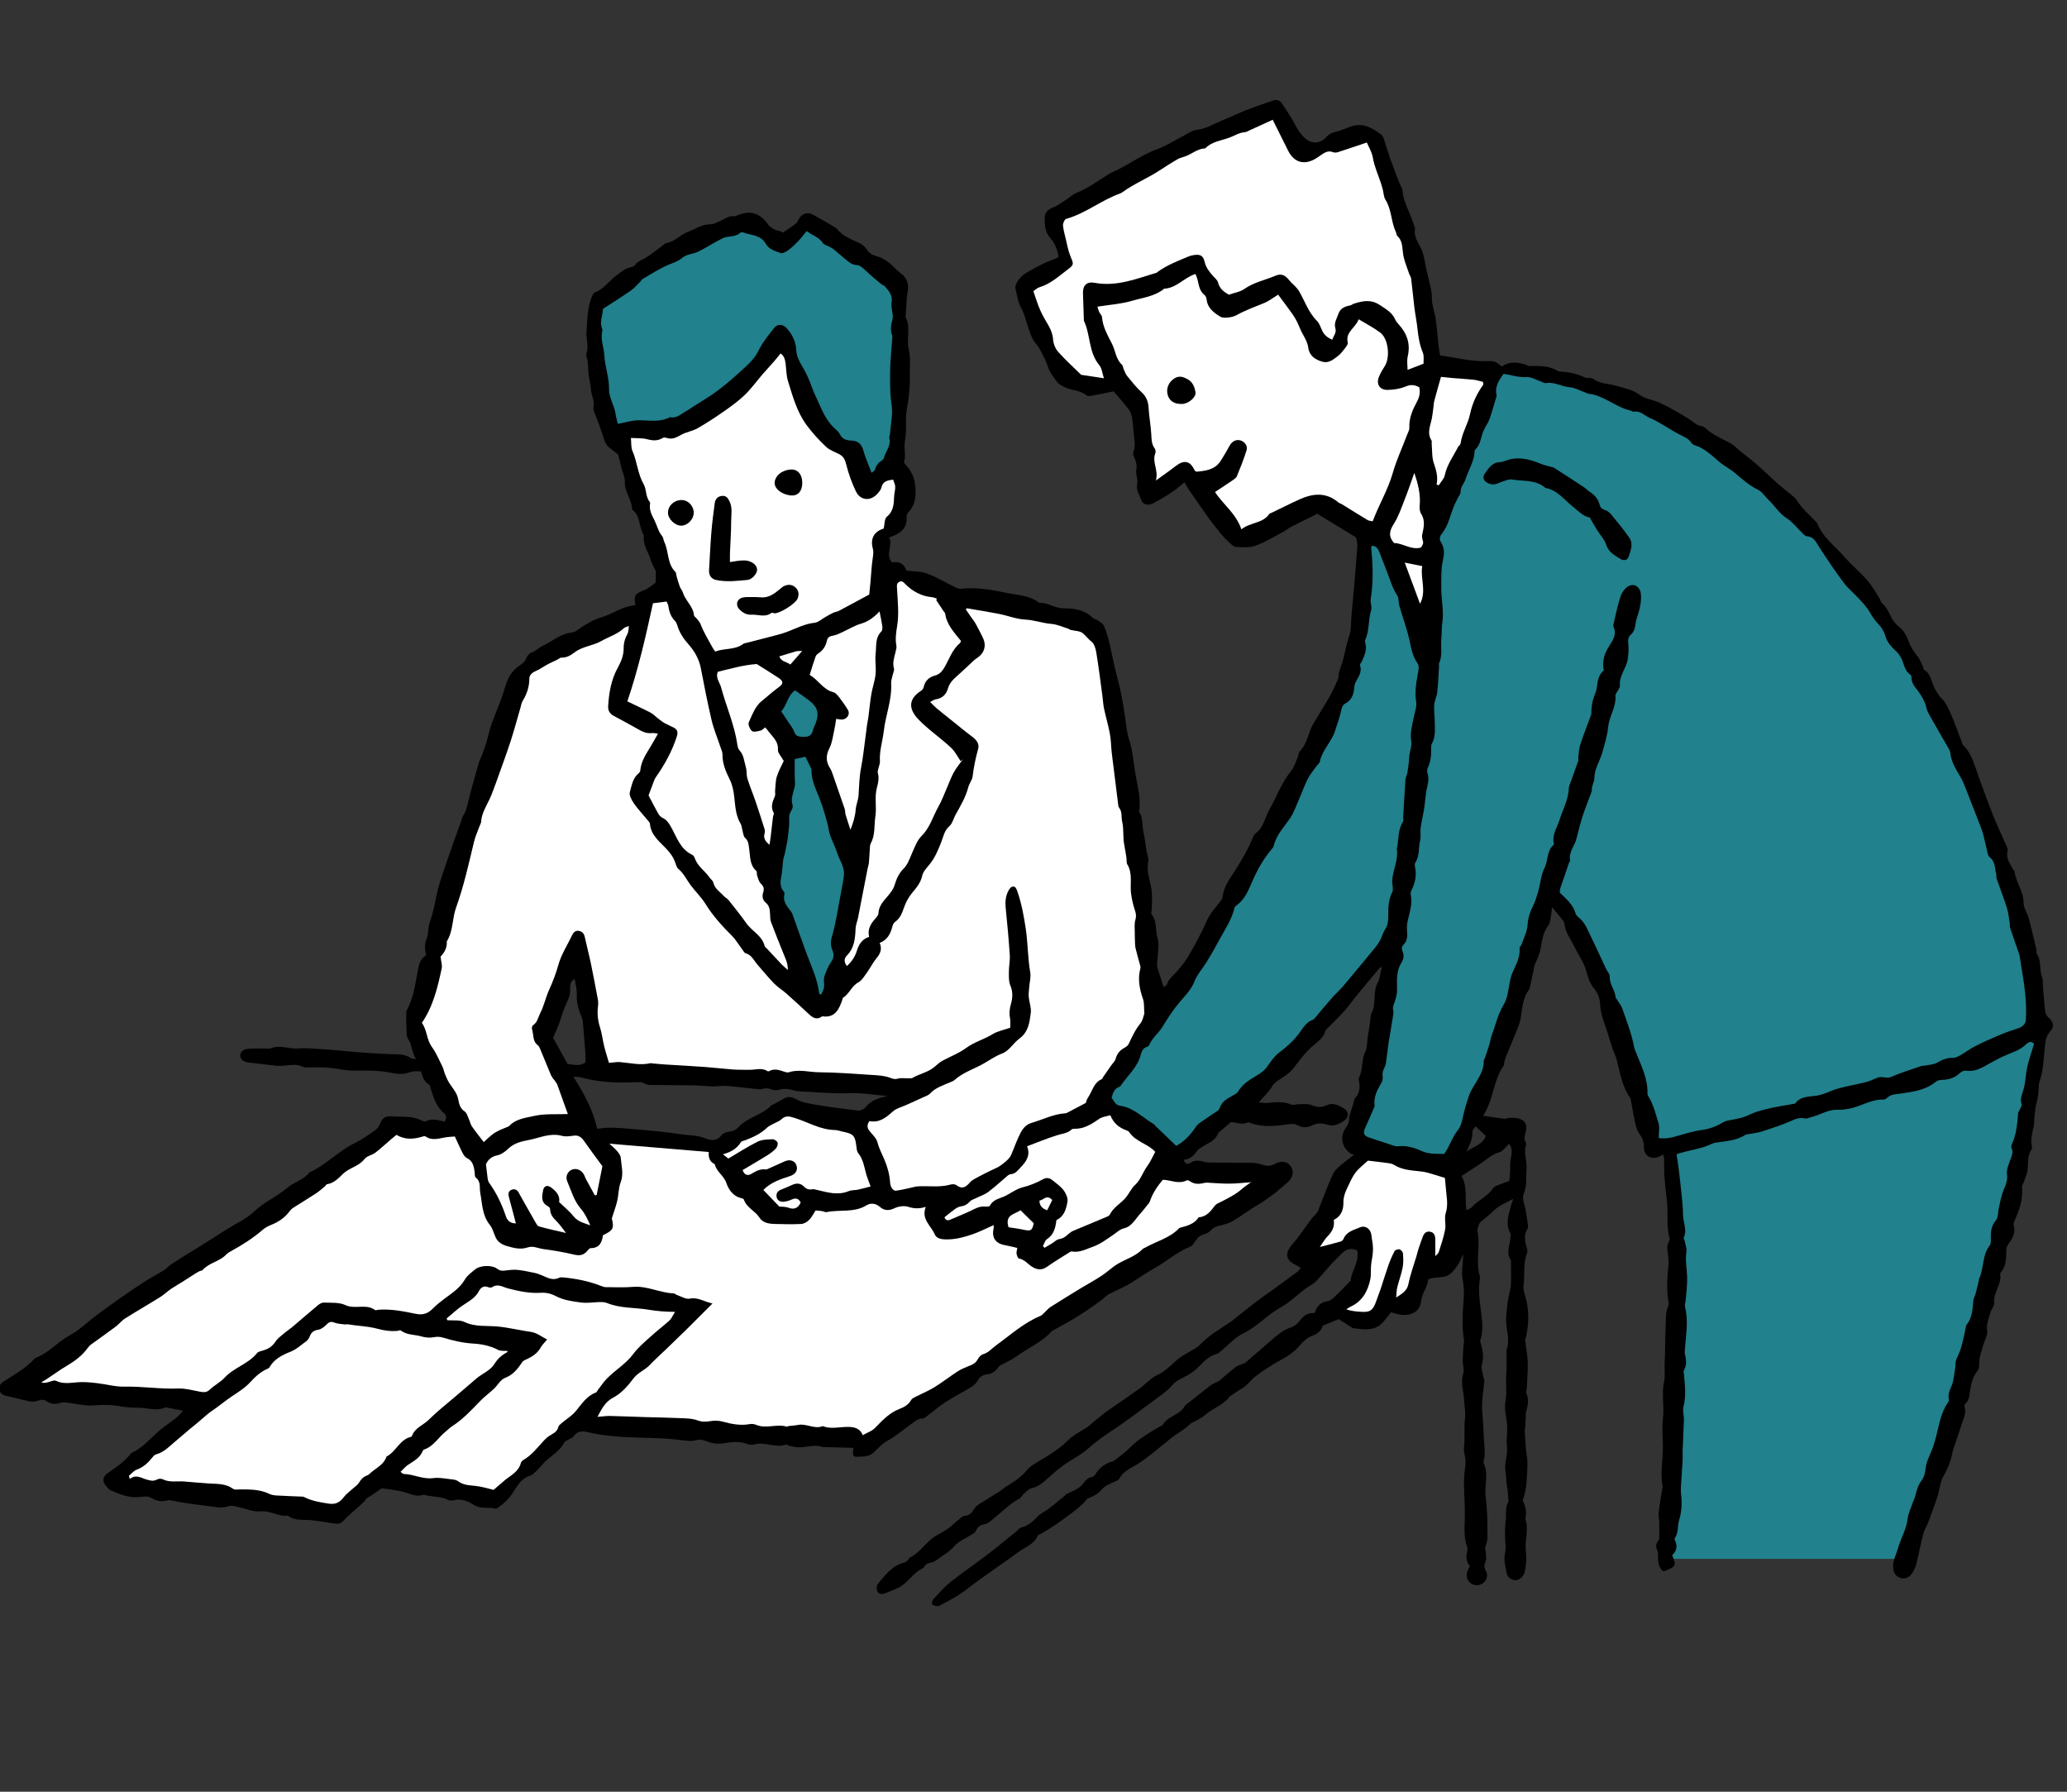
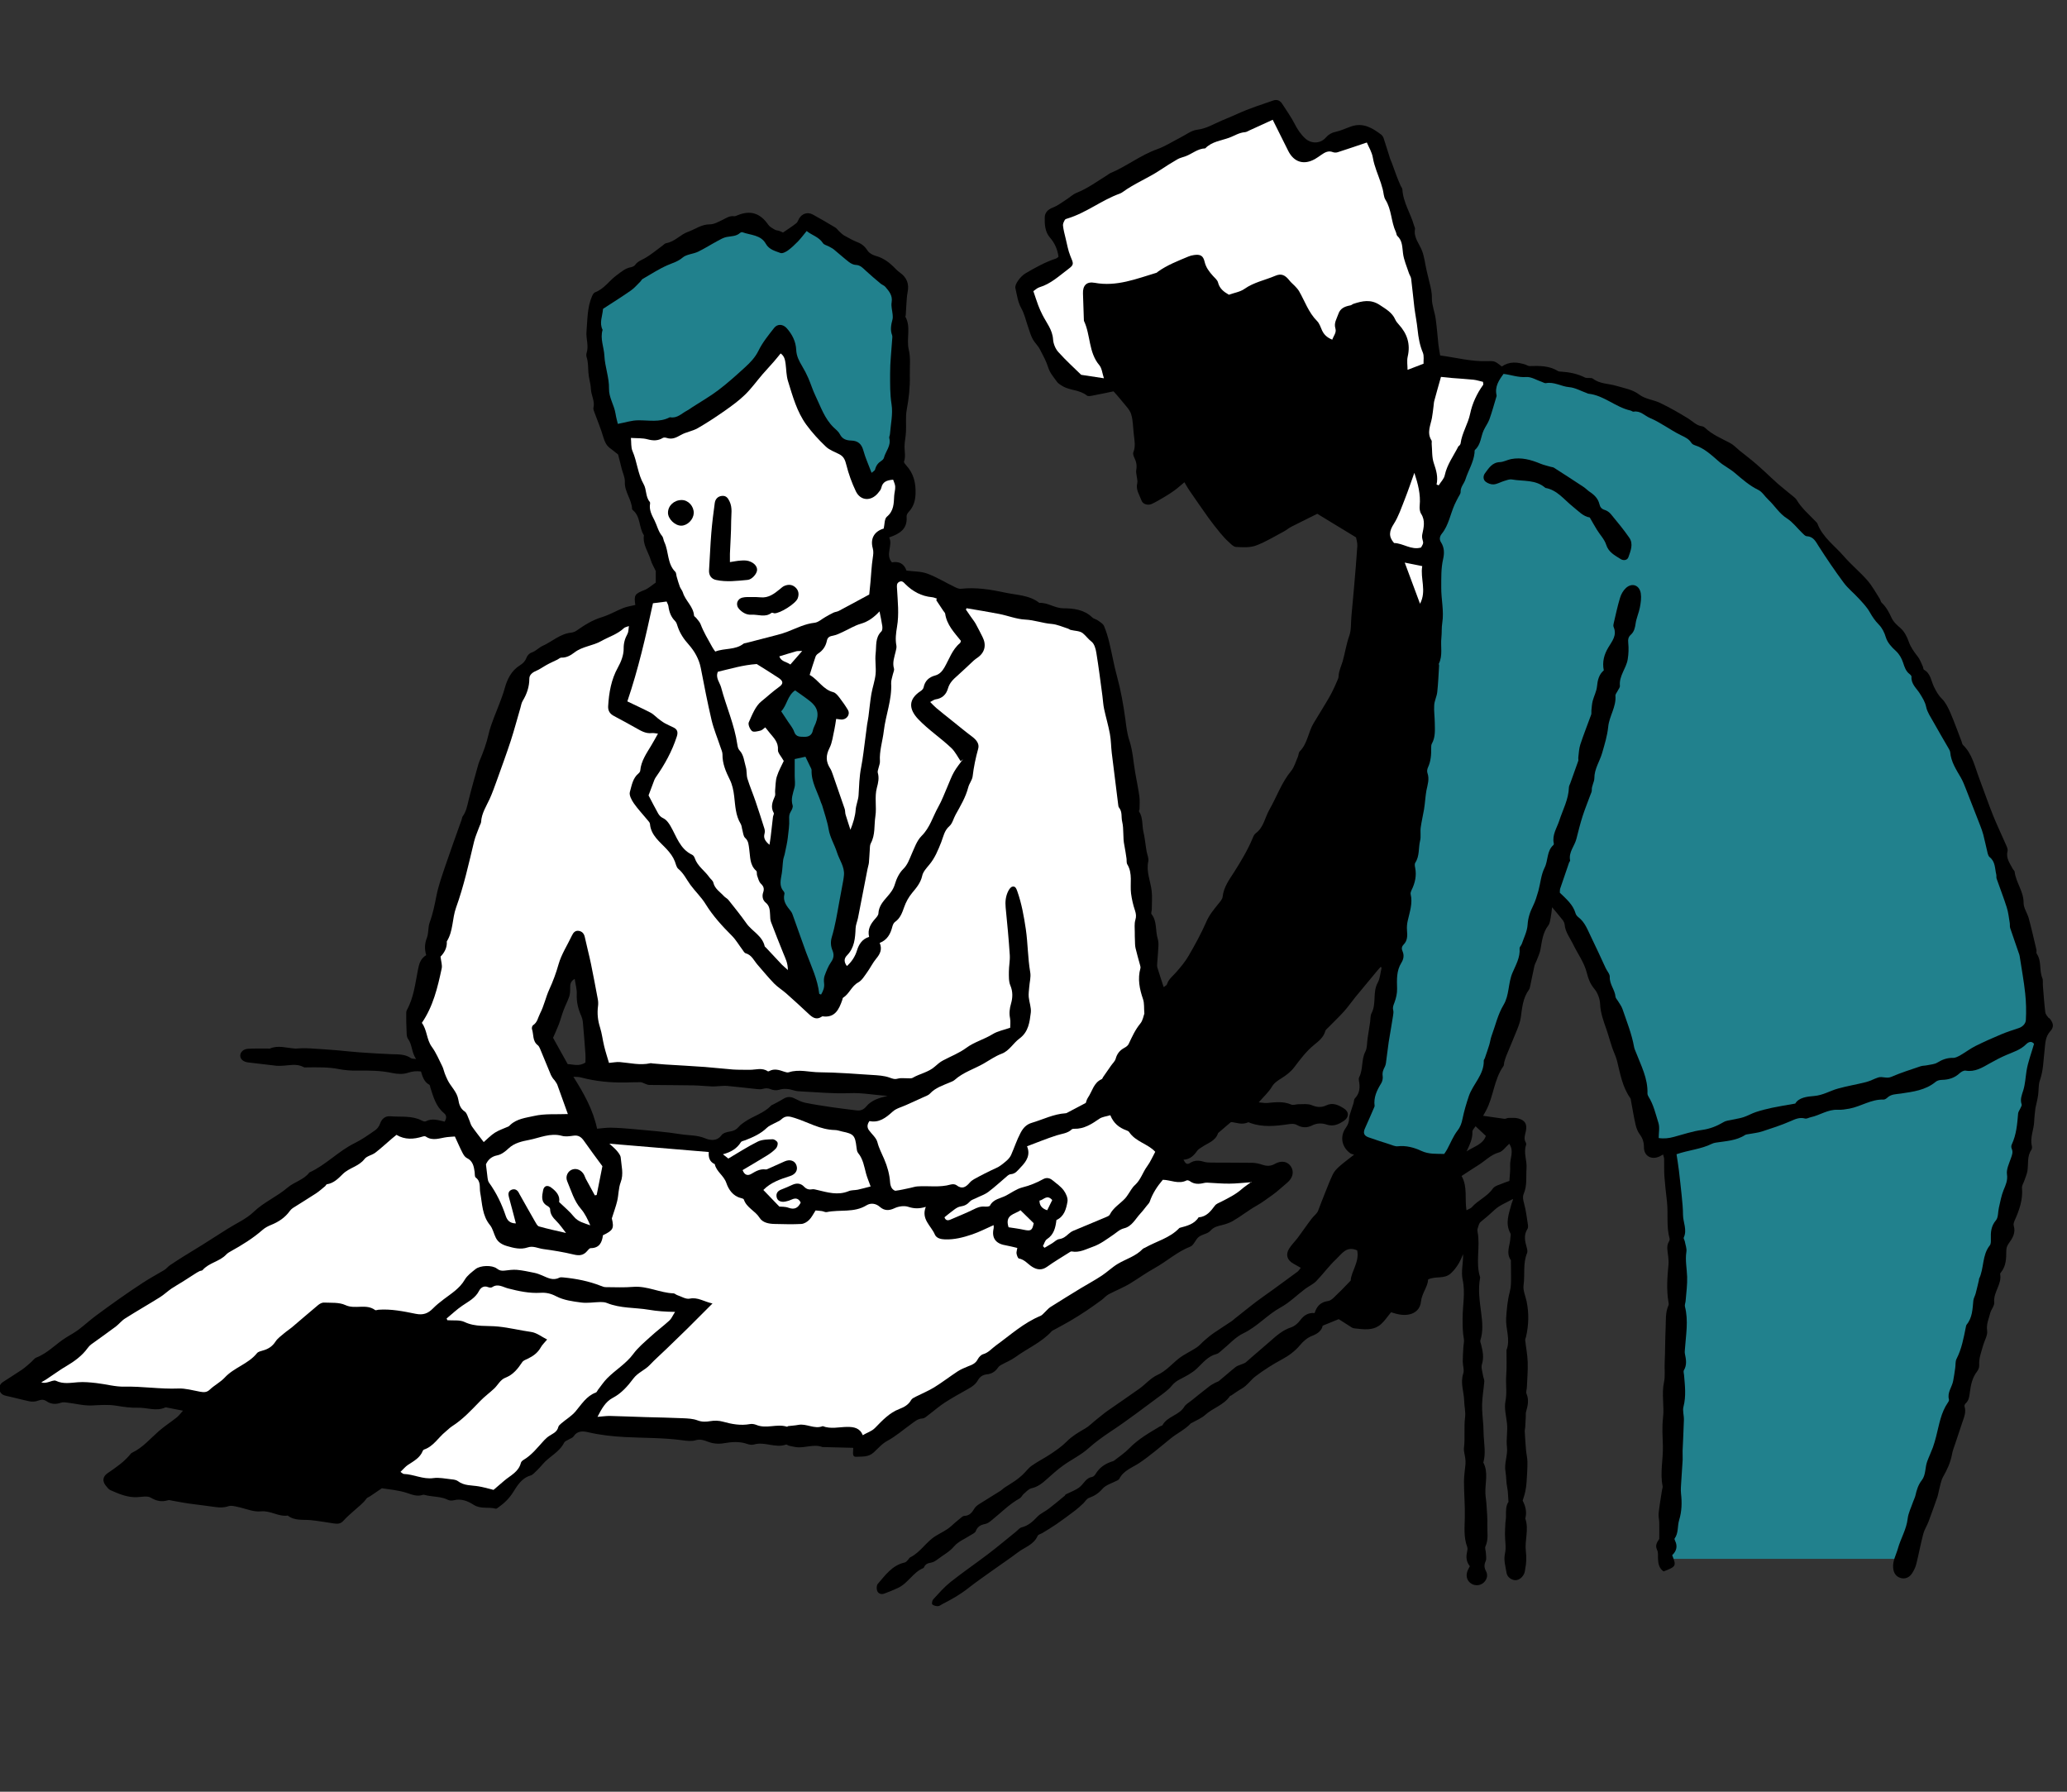
<svg xmlns="http://www.w3.org/2000/svg" id="_レイヤー_2" data-name="レイヤー 2" viewBox="0 0 300 260">
  <rect x="0" y="0" width="300" height="260" fill="#333333" stroke="none" />
  <defs>
    <style>      .cls-1 {        fill: #21818d;      }      .cls-2 {        fill: #fff;      }    </style>
  </defs>
  <path class="cls-1" d="M241.71,226.21h34.47s21.1-56.82,18.95-78.46l-53.42,18.27s2.92,13.36,0,60.19Z" />
  <g>
    <path d="M297.39,147.77c-.23-.26-.5-.57-.54-.89-.16-1.28-.24-2.57-.35-3.86-.03-.36.05-.77-.08-1.09-.48-1.13-.07-2.46-.81-3.53-.1-.14,0-.4-.05-.59-.36-1.52-.7-3.04-1.11-4.55-.21-.77-.76-1.5-.75-2.25.02-1.67-1.12-2.94-1.3-4.52-.02-.14-.19-.26-.27-.4-.41-.81-1.02-1.53-.76-2.57.08-.31-.13-.71-.27-1.03-.61-1.41-1.28-2.79-1.85-4.21-.71-1.79-1.34-3.62-2.02-5.42-.63-1.66-.97-3.45-2.33-4.76-.13-.13-.14-.37-.22-.56-.54-1.38-1.03-2.78-1.62-4.14-.32-.73-.7-1.5-1.25-2.04-.52-.51-.82-1.09-1.12-1.7-.42-.85-.46-1.91-1.43-2.46-.13-.07-.12-.37-.21-.55-.22-.47-.4-.97-.72-1.38-.52-.67-1.01-1.33-1.3-2.16-.25-.71-.63-1.46-1.17-1.94-.53-.46-1.05-.91-1.33-1.53-.37-.81-.78-1.58-1.44-2.19-.14-.13-.15-.38-.26-.55-.59-.91-1.11-1.89-1.82-2.7-1.06-1.21-2.34-2.25-3.39-3.47-1.33-1.54-3.09-2.75-3.85-4.76-.04-.11-.14-.2-.23-.28-.97-1.03-2.06-1.93-2.79-3.17-.12-.2-.34-.35-.52-.51-.71-.59-1.43-1.15-2.13-1.75-.66-.58-1.29-1.19-1.94-1.79-.51-.46-1.01-.93-1.54-1.37-.7-.59-1.43-1.15-2.15-1.72-.44-.36-.83-.8-1.33-1.07-1.27-.68-2.61-1.22-3.68-2.23-.11-.11-.28-.2-.43-.22-.82-.11-1.34-.71-1.98-1.11-1.34-.83-2.71-1.61-4.13-2.29-.98-.47-2.1-.51-3.06-1.24-.89-.68-2.15-.9-3.27-1.23-1.13-.34-2.38-.26-3.4-1.04-.27-.21-.84,0-1.18-.18-1.09-.54-2.24-.77-3.43-.84-.16-.01-.34-.01-.47-.09-1.27-.79-2.68-.76-4.1-.72-.19,0-.37-.12-.56-.19-1.2-.41-2.37-.51-3.48.25-.98-.75-.99-.81-2.08-.77-2.33.08-4.56-.52-6.87-.83-.09-.53-.18-1-.24-1.48-.14-1.28-.23-2.57-.41-3.85-.14-1-.56-1.98-.55-2.96.02-.85-.17-1.6-.37-2.38-.15-.59-.29-1.18-.42-1.77-.2-.9-.3-1.84-.62-2.7-.39-1.06-1.27-1.94-1.04-3.21.03-.14-.08-.31-.13-.47-.49-1.78-1.59-3.36-1.7-5.27-.01-.19-.18-.36-.26-.55-.19-.44-.38-.88-.55-1.32-.24-.64-.46-1.28-.7-1.92-.08-.23-.2-.44-.27-.67-.32-.99-.61-1.98-.94-2.96-.06-.19-.18-.39-.33-.51-1.29-.99-2.64-1.8-4.36-1.22-.76.26-1.49.62-2.27.79-.6.13-1.03.37-1.43.83-.78.91-2.12.93-2.98.14-.67-.61-1.15-1.34-1.56-2.15-.51-1-1.19-1.93-1.79-2.88-.3-.47-.75-.67-1.26-.5-1.75.61-3.52,1.16-5.19,1.93-.77.35-1.54.67-2.31.99-1.18.5-2.25,1.18-3.6,1.34-.83.1-1.59.71-2.38,1.11-1.14.58-2.23,1.29-3.43,1.72-2.41.86-4.42,2.48-6.77,3.46-.18.08-.34.22-.51.33-1.44.89-2.8,1.9-4.39,2.53-.55.22-1,.67-1.51.99-.64.41-1.26.89-1.96,1.16-.71.27-1.14.73-1.16,1.41-.03,1.01.05,2.11.72,2.89.73.84,1.13,1.73,1.28,2.84-.11.07-.23.2-.37.25-1.59.52-3.03,1.33-4.46,2.17-.66.39-1.56,1.56-1.43,2.11.22.98.36,2.03.83,2.88.51.91.7,1.89,1.04,2.84.2.57.36,1.17.65,1.7.28.52.76.94,1.03,1.46.45.87.93,1.72,1.23,2.69.23.74.8,1.4,1.27,2.05.18.25.49.42.76.59,1.1.68,2.52.53,3.57,1.39.15.12.48.07.71.03,1.07-.2,2.13-.43,3.16-.64.43.49.89.99,1.31,1.53.45.57,1.04,1.12,1.24,1.78.29.94.27,1.97.39,2.97.1.86.28,1.71-.07,2.57-.09.22.04.57.16.81.28.57.38,1.14.26,1.77-.06.3.05.64.08.96.03.31.15.64.07.92-.25.97.33,1.73.62,2.54.19.54.94.74,1.48.49.62-.29,1.21-.64,1.8-.99.52-.31,1.03-.63,1.52-.99.48-.35.92-.75,1.42-1.17.27.45.48.84.73,1.2.92,1.33,1.83,2.66,2.77,3.97.54.75,1.12,1.48,1.7,2.19.38.46.79.91,1.23,1.31.32.29.69.7,1.06.72.96.05,2.01.12,2.89-.2,1.43-.53,2.75-1.36,4.1-2.07.35-.19.66-.47,1.02-.65,1.29-.66,2.59-1.29,3.79-1.89,1.83,1.11,3.65,2.23,5.62,3.42.05.3.22.78.19,1.25-.13,2.02-.31,4.03-.48,6.04-.12,1.39-.25,2.79-.38,4.18-.09.95,0,1.96-.31,2.82-.44,1.22-.61,2.49-.96,3.7-.21.71-.56,1.39-.59,2.17,0,.23-.11.46-.21.68-.24.55-.48,1.11-.76,1.65-.25.5-.54.99-.83,1.47-.6,1-1.21,2-1.82,3-.79,1.3-.88,2.96-2.02,4.1-.18.18-.16.54-.27.79-.31.69-.51,1.48-.98,2.05-1.39,1.69-2.09,3.75-3.15,5.61-.66,1.15-.82,2.58-2,3.44-.21.16-.34.46-.44.72-.72,1.72-1.67,3.31-2.67,4.88-.71,1.11-1.53,2.2-1.68,3.61-.04.36-.36.7-.61,1.01-.65.82-1.32,1.59-1.75,2.6-.74,1.69-1.63,3.32-2.56,4.92-.5.87-1.16,1.66-1.83,2.42-.48.55-1.08.98-1.32,1.72-.06.2-.37.33-.49.43-.32-.99-.62-1.89-.9-2.8-.06-.19-.06-.4-.04-.6.06-.84.14-1.68.18-2.53.02-.36,0-.74-.1-1.08-.37-1.17-.06-2.51-.9-3.58-.11-.14.04-.47.04-.71,0-.89.08-1.79-.02-2.66-.16-1.42-.82-2.78-.49-4.28.09-.44-.15-.95-.24-1.43-.04-.23-.07-.47-.11-.7-.11-.71-.18-1.43-.35-2.13-.23-1-.04-2.09-.65-3-.04-.07.08-.23.08-.35,0-.6.06-1.21-.02-1.8-.16-1.17-.41-2.32-.61-3.48-.27-1.55-.35-3.16-.84-4.64-.34-1.01-.45-2.04-.58-3.05-.29-2.13-.66-4.23-1.23-6.31-.44-1.59-.71-3.23-1.1-4.83-.2-.83-.44-1.65-.77-2.43-.14-.33-.55-.57-.87-.8-.26-.19-.63-.24-.85-.46-1.18-1.14-2.72-1.31-4.18-1.32-1.27,0-2.26-.86-3.49-.78-1.45-1.15-3.31-1.13-4.96-1.49-2.07-.45-4.23-.8-6.41-.56-.31.04-.68-.14-.98-.29-1.31-.63-2.56-1.41-3.92-1.91-.92-.34-1.98-.3-3.02-.44-.33-1.01-1.09-1.38-2.11-1.19-1.01-1.17.19-2.47-.4-3.62,1.51-.52,2.68-1.21,2.53-3.01-.02-.21.12-.49.27-.65.71-.74.99-1.6,1.03-2.63.06-1.56-.25-2.95-1.32-4.13-.15-.17-.4-.44-.35-.58.25-.72.08-1.43.07-2.15,0-.72.18-1.43.21-2.15.06-1.07-.08-2.18.11-3.22.31-1.64.49-3.28.45-4.94-.03-1.26.14-2.57-.15-3.77-.38-1.59.35-3.27-.49-4.79-.03-.05.05-.15.05-.23.03-.52.05-1.04.09-1.56.05-.6.06-1.2.18-1.78.24-1.19-.1-2.12-1.13-2.85-.2-.14-.38-.3-.55-.47-.82-.86-1.71-1.6-2.9-1.93-.45-.12-.97-.39-1.21-.75-.38-.58-.8-.98-1.44-1.23-.67-.26-1.31-.62-1.94-.97-.27-.15-.5-.39-.74-.6-.21-.19-.37-.45-.6-.59-1.07-.64-2.15-1.27-3.24-1.87-.75-.41-1.55-.16-1.99.56-.14.23-.22.54-.42.7-.6.47-1.25.88-1.93,1.35-.15-.07-.32-.17-.51-.23-.23-.08-.49-.08-.7-.2-.34-.2-.72-.4-.93-.71-1.18-1.7-2.61-2.14-4.5-1.35-.15.06-.32.14-.46.12-.66-.09-1.16.28-1.71.55-.58.27-1.2.63-1.8.63-1.22-.01-2.13.72-3.18,1.09-1.11.39-1.92,1.44-3.16,1.64-.18.03-.34.21-.5.33-.87.63-1.7,1.35-2.63,1.87-.5.28-1.02.45-1.37.95-.12.17-.39.3-.61.34-.85.15-1.44.7-2.1,1.18-1.07.78-1.8,1.98-3.11,2.46-.19.07-.34.34-.44.56-.72,1.66-.66,3.46-.81,5.19-.08.98.36,2.02.02,3.05-.06.18-.06.42,0,.61.24.73.21,1.49.26,2.24.05.8.33,1.59.36,2.38.04.93.61,1.77.37,2.73-.05.21.08.48.16.7.43,1.18.92,2.34,1.27,3.54.18.61.4,1.15.89,1.55.46.37.94.73,1.26.98.2.79.37,1.45.53,2.1.16.62.48,1.26.45,1.87-.07,1.44.99,2.55,1.05,3.93,0,.07.07.15.13.2,1.14.94.83,2.52,1.59,3.63-.21,1.34.63,2.4.99,3.59.15.53.46,1.01.73,1.6v1.67c-.55.37-1.04.84-1.61,1.07-1.44.57-1.58.72-1.36,2.18-.58.14-1.19.23-1.74.44-1.04.41-2.02,1-3.08,1.32-1.39.42-2.57,1.16-3.73,1.98-.22.15-.51.25-.78.28-1.59.17-2.75,1.3-4.13,1.92-.54.24-.97.76-1.61.97-.3.1-.62.44-.73.75-.18.5-.5.82-.92,1.08-1.3.81-1.89,2.06-2.27,3.47-.17.62-.41,1.23-.63,1.84-.57,1.56-1.3,3.08-1.67,4.68-.31,1.37-.78,2.64-1.32,3.91-.08.19-.15.38-.2.58-.47,1.71-.97,3.41-1.39,5.12-.2.81-.34,1.63-.85,2.33-.09.12-.1.31-.15.46-.78,2.21-1.59,4.41-2.34,6.63-.49,1.46-1.02,2.92-1.32,4.42-.26,1.31-.51,2.6-.98,3.87-.26.7-.14,1.55-.41,2.25-.33.84-.36,1.64-.1,2.52-.85.5-1.05,1.33-1.21,2.18-.39,1.97-.6,3.99-1.6,5.79-.11.2-.09.47-.09.71,0,.69,0,1.37.04,2.06.03.48-.03,1.07.23,1.42.62.85.48,1.92,1.16,2.91-.38-.06-.6-.03-.73-.12-.86-.6-1.83-.55-2.81-.58-1.57-.06-3.14-.16-4.7-.27-1.05-.07-2.09-.2-3.14-.29-1.32-.11-2.64-.2-3.96-.28-.43-.03-.87-.03-1.3-.02-.32,0-.64.06-.96.04-1.2-.08-2.41-.52-3.61,0-.1.04-.24-.01-.36,0-.93,0-1.85-.02-2.78.03-.71.04-1.16.47-1.17,1,0,.53.46.91,1.18.99,1.36.16,2.72.32,4.08.48.24.03.49,0,.73,0,1.07-.02,2.16-.39,3.21.2.16.09.4.02.6.03,1.49,0,2.97-.05,4.45.24.91.18,1.85.25,2.77.23,1.7-.02,3.38-.01,5.05.35.73.16,1.58.2,2.26-.03.65-.22,1.22-.28,1.9-.19.24.76.45,1.52,1.21,1.92.1.06.12.28.16.44.44,1.34.8,2.72,1.97,3.68.42.35.38.74.1,1.24-.93-.22-1.83-.53-2.75-.05-.14.07-.4-.02-.57-.11-1.43-.75-3-.49-4.52-.62-.79-.07-1.28.34-1.55,1.1-.12.35-.39.71-.69.92-.96.67-1.92,1.35-2.97,1.87-2.37,1.16-4.18,3.17-6.58,4.26-.82,1.08-2.2,1.37-3.17,2.2-1.54,1.32-3.44,2.1-4.93,3.53-1.06,1.02-2.49,1.64-3.76,2.44-1.23.78-2.46,1.57-3.7,2.35-.88.55-1.78,1.08-2.67,1.64-.68.43-1.36.86-2.02,1.31-.3.2-.52.52-.83.7-1.04.62-2.09,1.18-3.11,1.85-2.31,1.5-4.54,3.1-6.75,4.73-.88.65-1.68,1.39-2.55,2.05-.57.43-1.21.77-1.82,1.15-1.47.91-2.64,2.26-4.3,2.9-.32.12-.54.48-.82.71-.42.36-.83.75-1.29,1.06-.89.61-1.83,1.17-2.73,1.77-.44.29-.67.72-.51,1.26.15.47.5.68.99.78,1.14.24,2.25.56,3.39.79.37.07.82.04,1.18-.1.46-.17.83-.21,1.25.08.65.44,1.35.48,2.1.21.27-.1.61-.05.91-.01,1.2.14,2.41.47,3.61.41,1.18-.06,2.33-.15,3.51.04,1.03.17,2.08.32,3.12.29,1.33-.04,2.66.57,3.98-.04.09-.04.24.02.36.04.7.13,1.39.27,2.21.43-.32.35-.58.72-.91.98-.85.68-1.78,1.27-2.59,1.98-1.26,1.1-2.34,2.41-3.89,3.14-.07.03-.15.08-.19.15-.94,1.18-2.17,2-3.39,2.84-.67.46-.76,1.14-.24,1.78.2.25.42.55.7.67,1.22.54,2.45,1.07,3.83,1.01.68-.03,1.5-.23,2,.07.85.51,1.62.65,2.53.37.18-.05.4.04.6.07.76.13,1.52.29,2.28.4,1.32.19,2.64.32,3.96.52.66.1,1.26.1,1.91-.12.37-.13.86,0,1.28.09,1.15.23,2.32.78,3.43.66,1.41-.14,2.55.81,3.9.61.98.78,2.16.56,3.28.66,1.13.11,2.25.31,3.37.48.54.08,1.01.09,1.43-.39.47-.53,1.03-1,1.54-1.46.63-.57,1.31-1.06,1.81-1.76.11-.15.34-.21.5-.32.52-.35,1.04-.71,1.72-1.17,1.1.17,2.42.27,3.68.69.73.24,1.45.54,2.25.27.17-.06.4.04.6.08,1.02.21,2.1.16,3.07.64.23.12.58.12.84.06,1.09-.28,2.05.12,2.89.66,1.02.66,2.14.27,3.18.56.09.03.24-.06.33-.13.86-.61,1.6-1.29,2.18-2.2.63-1,1.26-2.1,2.56-2.48.32-.09.58-.41.84-.65.31-.3.61-.61.89-.95.95-1.15,2.45-1.76,3.15-3.17.09-.19.37-.29.57-.41.27-.17.65-.26.81-.51.53-.83,1.37-.76,2.07-.6,1.78.42,3.56.61,5.38.71,2.77.14,5.56.09,8.32.46.64.09,1.34.18,1.93,0,.67-.19,1.18-.02,1.75.2.76.29,1.52.38,2.38.23,1.1-.19,2.25-.29,3.37.11.29.1.67.17.96.08,1.56-.47,3.11.57,4.66.01.11-.04.29.13.45.17.31.08.63.13.95.19,1.3.21,2.61-.51,3.92.01.03.01.08-.02.12-.01,1.44.03,2.87.07,4.32.11.02.6-.24,1.35.44,1.3.84-.05,1.76.08,2.53-.63.64-.58,1.19-1.26,2.01-1.7,1.23-.67,2.31-1.62,3.46-2.44.49-.35.92-.76,1.61-.79.31-.01.63-.33.92-.55.77-.57,1.48-1.21,2.28-1.73,1.11-.72,2.28-1.36,3.43-2.01.58-.32,1.09-.67,1.43-1.28.26-.46.68-.77,1.28-.83.68-.06,1.23-.4,1.62-.98.11-.16.27-.29.44-.38.7-.39,1.47-.69,2.11-1.16,1.73-1.26,3.76-2.11,5.24-3.73.1-.11.27-.17.41-.25.74-.41,1.5-.8,2.23-1.23.84-.49,1.66-1.01,2.47-1.55.73-.49,1.45-1.01,2.16-1.53.35-.26.64-.62,1.02-.82,1.04-.55,2.15-.97,3.15-1.59,1.17-.72,2.28-1.52,3.49-2.19,1.76-.97,3.27-2.38,5.2-3.13.51-.2.74-1.03,1.23-1.41.49-.38,1.28-.44,1.67-.88.49-.56,1.05-.68,1.68-.83.54-.13,1.08-.31,1.56-.58,1.22-.7,2.32-1.6,3.56-2.29.75-.42,1.45-.97,2.17-1.47.76-.53,1.43-1.19,2.15-1.78.84-.69,1.07-1.59.59-2.36-.48-.76-1.38-.95-2.35-.4-.63.36-1.2.33-1.85.11-.45-.15-.94-.26-1.41-.27-1.98-.03-3.97-.01-5.96-.03-.36,0-.74-.02-1.08-.12-.7-.22-1.35-.25-1.99.17-.48.32-.71.05-.97-.47.99-.05,1.53-.63,2.01-1.32.15-.21.42-.34.65-.5.84-.6,1.97-.86,2.35-2.01.02-.07.11-.11.17-.17.51-.43,1.02-.87,1.71-1.46.65.02,1.57.47,2.48.04.08-.04.23.06.34.1,1.78.63,3.6.45,5.4.19.5-.07.94-.15,1.41.12.68.39,1.44.4,2.12.05.72-.36,1.44-.37,2.13-.14.99.33,1.75-.03,2.51-.54.76-.51.78-1.29.03-1.78-.8-.51-1.62-.93-2.62-.45-.69.33-1.36.26-2.1-.05-.56-.23-1.26-.12-1.9-.13-.35,0-.77.18-1.05.05-1.15-.5-2.31-.34-3.49-.23-.33.03-.66-.04-1.23-.09.76-.87,1.44-1.48,1.89-2.23.36-.61.84-.91,1.4-1.26.67-.42,1.35-.93,1.83-1.56.89-1.16,1.74-2.33,2.89-3.27.69-.56,1.41-1.11,1.66-2.05.05-.17.24-.31.38-.45.78-.8,1.59-1.56,2.34-2.39.59-.66,1.09-1.39,1.65-2.08,1.08-1.32,2.17-2.62,3.26-3.93.13-.15.27-.29.43-.47.06.14.09.18.09.22-.17.71-.21,1.49-.55,2.11-.77,1.39-.16,3.02-.89,4.41-.19.36-.15.85-.21,1.28-.12.8-.24,1.6-.37,2.39-.1.64-.04,1.36-.32,1.91-.62,1.18-.3,2.56-.9,3.72-.07.13-.07.33-.04.48.18.95.15,1.83-.58,2.59-.15.15-.13.46-.2.7-.13.42-.28.83-.41,1.25-.09.31-.22.62-.23.93,0,.55-.18.98-.51,1.44-.88,1.26-.54,2.82.74,3.69.09.06.22.07.49.16-.9.71-1.57,1.2-2.2,1.76-.35.32-.7.7-.9,1.13-.45.94-.82,1.93-1.21,2.9-.33.81-.64,1.63-.95,2.45-.21.38-.61.67-.9,1.05-.69.9-1.32,1.84-2,2.75-.41.55-.93,1.04-1.28,1.62-.53.87-.26,1.66.63,2.15.33.19.67.38,1.07.61-.22.27-.32.46-.48.57-1.17.87-2.36,1.73-3.54,2.59-.84.61-1.71,1.2-2.54,1.83-1.03.79-2.03,1.61-3.05,2.41-.13.1-.24.22-.37.31-.9.6-1.81,1.18-2.7,1.79-.46.32-.89.69-1.31,1.05-.39.34-.72.75-1.15,1.03-.83.55-1.77.96-2.55,1.57-1.03.81-1.86,1.83-3.12,2.4-.97.44-1.71,1.34-2.6,1.98-1.51,1.08-3.05,2.11-4.57,3.18-.6.42-1.15.9-1.73,1.35-.53.42-1.01.93-1.59,1.26-.95.55-1.88,1.09-2.66,1.88-.67.68-1.48,1.24-2.28,1.78-.9.61-1.89,1.09-2.78,1.72-.52.36-.9.91-1.37,1.35-.34.32-.72.61-1.1.88-.49.34-1.01.64-1.51.97-.2.13-.36.32-.56.45-1.03.65-2.07,1.27-3.1,1.93-.27.17-.55.39-.71.66-.34.58-.71,1.03-1.46,1.06-.24.01-.48.27-.7.45-.41.33-.81.66-1.19,1.02-.66.61-1.48.96-2.23,1.42-1.4.84-2.23,2.39-3.74,3.13-.13.07-.2.25-.32.37-.14.14-.29.33-.46.37-1.82.4-2.81,1.83-3.92,3.11-.18.21-.19.7-.09.99.15.43.6.57,1.02.42.68-.24,1.35-.53,2.01-.83,1.45-.67,2.18-2.27,3.68-2.88.03-.01.06-.06.08-.09.19-.47.55-.62,1.04-.7.34-.05.68-.27.96-.49.8-.61,1.69-1.06,2.38-1.87.6-.71,1.58-1.09,2.39-1.62.27-.18.66-.33.75-.58.25-.66.69-.91,1.34-1.04.34-.06.67-.3.95-.53,1.35-1.09,2.57-2.35,4.1-3.2.23-.13.35-.45.56-.63.36-.31.72-.73,1.14-.83.94-.2,1.6-.76,2.27-1.36.75-.67,1.5-1.35,2.31-1.93,1.21-.87,2.6-1.53,3.7-2.52,1-.89,2.05-1.65,3.16-2.39,2.46-1.62,4.8-3.42,7.17-5.17.62-.46,1.27-.92,1.75-1.51.35-.43.72-.69,1.2-.94.86-.45,1.76-.9,2.45-1.56.88-.83,1.61-1.8,2.87-2.11.25-.06.47-.31.69-.48,1.06-.86,2-1.96,3.2-2.53,2.01-.96,3.44-2.67,5.37-3.73,1.3-.71,2.39-1.81,3.59-2.71.52-.39,1.15-.66,1.59-1.11,1.01-1.04,1.86-2.23,2.91-3.21.79-.74,1.48-1.96,3.04-1.26.36,1.69-.9,3.1-.94,4.38-.74.75-1.24,1.31-1.78,1.81-.47.43-.96,1.08-1.5,1.16-1.11.15-1.64.76-1.96,1.74-.95-.07-1.57.35-2.1,1.06-.32.43-.81.86-1.31,1.02-1.21.39-2.14,1.22-3.02,2-1.16,1.03-2.36,2.01-3.52,3.05-.17.15-.43.22-.64.31-.29.13-.64.2-.88.4-.82.65-1.59,1.35-2.4,2.01-.15.12-.36.17-.54.26-.28.16-.57.3-.83.5-.9.69-1.78,1.4-2.67,2.12-.35.28-.79.51-1.01.88-.76,1.25-2.46,1.37-3.16,2.67-.04.08-.22.09-.33.15-1.59.95-3.19,1.86-4.5,3.21-.64.66-1.42,1.18-2.15,1.75-.12.1-.29.14-.45.19-.95.33-1.73.87-2.26,1.75-.11.19-.32.42-.51.45-.88.14-1.18.92-1.74,1.41-.58.51-1.39.76-2.09,1.13-.07.03-.09.14-.15.19-.77.64-1.53,1.28-2.33,1.89-.54.42-1.22.69-1.67,1.18-.65.69-1.3,1.28-2.25,1.52-.32.08-.58.43-.87.66-1.34,1.08-2.67,2.2-4.04,3.24-1.8,1.37-3.68,2.65-5.45,4.06-.91.73-1.69,1.63-2.48,2.49-.15.16-.24.63-.14.73.19.18.54.26.82.26.22,0,.44-.2.66-.31,1.3-.66,2.55-1.37,3.71-2.28,1.14-.9,2.34-1.72,3.52-2.57,1.24-.89,2.51-1.73,3.72-2.65.98-.75,2.31-1.1,2.86-2.39.09-.2.46-.28.7-.42.68-.42,1.38-.83,2.03-1.28.92-.64,1.82-1.3,2.71-1.98.41-.31.78-.66,1.16-1.01.29-.27.51-.7.85-.82.78-.28,1.39-.66,1.96-1.32.52-.59,1.44-.83,2.19-1.23.1-.06.22-.14.27-.24.61-1.21,1.91-1.62,2.91-2.29,1.61-1.09,3.05-2.35,4.55-3.56.94-.76,2.09-1.29,2.93-2.2.02-.03.08-.02.11-.04.66-.38,1.41-.67,1.96-1.17,1.11-1.01,2.68-1.41,3.57-2.71.04-.06.14-.07.21-.11.5-.33.98-.69,1.5-.98.83-.47,1.34-1.3,2.06-1.83,1.2-.9,2.48-1.72,3.83-2.44.95-.51,1.88-1.2,2.56-2.02.52-.63,1.09-1.11,1.79-1.38.83-.32,1.4-.79,1.52-1.47.84-.34,1.5-.61,2.33-.95.4.26.94.61,1.48.94.24.15.49.36.75.39,1.37.15,2.79.41,3.94-.63.52-.47.91-1.08,1.43-1.7.23.07.53.17.83.24,1.85.46,3.34-.19,3.51-1.79.13-1.23.98-2.11,1.04-3.21,1.11-.55,2.33.02,3.32-.91.85-.8,1.34-1.71,1.75-2.76.03,1.26-.31,2.53-.07,3.67.42,1.92,0,3.78,0,5.66,0,1.02,0,2,.19,3,.06.34-.05.7-.07,1.06-.04.72-.1,1.45-.1,2.17,0,.6.25,1.26.07,1.78-.45,1.35.11,2.64.14,3.95.01.78.23,1.59.13,2.39-.19,1.46.02,2.94-.16,4.4-.06.5.13,1.04.19,1.56.03.27.05.55.03.81-.07.84-.22,1.68-.22,2.52,0,1.77.17,3.54.12,5.31-.03,1.42-.17,2.83.35,4.21.08.21.03.49-.02.72-.18.76-.1,1.45.4,2.07-.14.29-.29.53-.38.8-.23.75.04,1.43.68,1.78.55.3,1.25.22,1.71-.2.47-.43.66-1.07.34-1.66-.28-.52-.29-.92-.05-1.46.15-.33.04-.79.03-1.19-.01-.32-.18-.7-.06-.95.47-1.02.24-2.09.27-3.14.03-.96-.06-1.93-.12-2.9-.03-.56-.14-1.12-.16-1.68-.06-1.48.46-3-.3-4.44.37-1.3.12-2.61.05-3.91-.03-.47-.02-.95-.05-1.42-.06-1.04-.21-2.09-.18-3.12.03-1.11.23-2.21.32-3.32.02-.27-.14-.55-.18-.83-.08-.56-.32-1.18-.16-1.67.31-1.01.11-1.93-.13-2.88-.05-.2-.16-.42-.1-.59.42-1.31.29-2.65.12-3.96-.22-1.72-.49-3.43-.15-5.16-.71-2.18.05-4.44-.38-6.64-.03-.16-.03-.34.02-.48.11-.33.19-.75.43-.94.7-.55,1.35-1.12,2-1.73.73-.69,1.75-1.07,2.65-1.58,0,.02.06.06.05.08-.06.19-.15.37-.2.55-.38,1.44-1,2.87-.17,4.36.08.15,0,.39-.01.59-.03,1.1-.7,2.21.07,3.29.02.03,0,.08,0,.12,0,.77.03,1.53.02,2.3,0,.72.02,1.41-.18,2.15-.33,1.23-.44,2.54-.53,3.82-.1,1.54.66,3.09.05,4.65-.01.03,0,.08,0,.12,0,1.2.05,2.4-.04,3.59-.09,1.24.14,2.45-.11,3.72-.2.99.1,2.14.22,3.18.13,1.18-.14,2.31,0,3.46.14,1.2-.44,2.34-.21,3.61.13.7.08,1.49.24,2.23.13.6.12,1.24.19,2.12-.35.45-.39,1.25-.36,2.08.01.32-.07.64-.09.96-.03.56-.06,1.12-.06,1.69,0,.93.2,1.89,0,2.77-.22.99.09,1.85.22,2.76.09.66.75,1.1,1.3,1.1.55,0,1.11-.46,1.32-1.1.05-.15.06-.32.09-.48.18-.87.21-1.73.1-2.64-.19-1.55.47-3.14-.07-4.7-.02-.07.03-.16.04-.24.18-.88-.07-1.69-.43-2.38.14-.49.3-.91.38-1.34.1-.46.16-.93.19-1.4.06-.96.13-1.92.12-2.88,0-.56-.15-1.12-.2-1.68-.08-.92-.14-1.85-.19-2.77-.01-.19.06-.39.07-.59.03-.51.06-1.02.08-1.53.01-.23-.02-.48.04-.7.25-.87.45-1.72.07-2.62-.11-.26.04-.63.05-.95.05-1.21.16-2.42.12-3.63-.03-1.07-.25-2.13-.36-3.19-.02-.15.07-.31.11-.47.4-1.72.45-3.44.09-5.17-.16-.78-.55-1.6-.44-2.34.22-1.55-.12-3.16.51-4.67.08-.2.03-.49-.03-.72-.26-.94-.51-1.87.09-2.79.1-.15.09-.4.06-.6-.16-1.04-.28-2.1-.56-3.1-.14-.5-.23-.95-.04-1.41.51-1.2.31-2.47.4-3.71.08-1.11-.46-2.22-.07-3.34.04-.1.02-.26-.03-.36-.34-.56-.12-1.09,0-1.65.21-1.01-.09-1.57-1.08-1.85-.45-.13-.95-.08-1.43-.08-.2,0-.4.15-.59.13-1.02-.13-2.03-.29-3.1-.44.13-.23.26-.47.4-.71,1.12-2.06,1.16-4.54,2.55-6.5.11-.15.06-.4.12-.59.09-.31.18-.62.3-.92.52-1.28,1.07-2.54,1.58-3.82.22-.56.44-1.15.52-1.75.19-1.41.31-2.82,1.19-4.02.09-.12.12-.3.16-.46.21-.98.4-1.97.62-2.95.07-.31.25-.59.36-.89.18-.48.41-.96.51-1.46.23-1.23.33-2.49,1.15-3.55.23-.3.27-.76.35-1.15.09-.46.13-.92.2-1.49.57.68,1.06,1.25,1.53,1.85.15.19.27.44.29.67.1,1.1.79,1.94,1.25,2.89.66,1.38,1.61,2.62,1.98,4.15.2.81.49,1.58,1.08,2.28.49.58.81,1.46.84,2.22.06,1.3.49,2.45.91,3.64.3.87.53,1.76.83,2.64.22.65.54,1.27.71,1.93.47,1.89.78,3.83,1.95,5.46.06.09.06.23.08.35.22,1.18.41,2.36.68,3.53.11.46.3.95.58,1.33.43.58.62,1.14.62,1.89,0,1.3,1.12,1.89,2.31,1.31.13-.06.26-.14.47-.26.07.28.15.46.15.65.02.84-.02,1.69.04,2.53.09,1.21.23,2.42.37,3.63.2,1.79-.11,3.61.38,5.38.04.13-.02.33-.1.45-.41.7-.17,1.42-.1,2.15.04.39.08.8.04,1.19-.17,1.81-.31,3.63,0,5.44.03.15.06.34,0,.47-.47,1.04-.36,2.15-.41,3.24-.08,1.69-.06,3.38-.14,5.07-.05.93.1,1.9-.1,2.84-.37,1.72.06,3.44-.14,5.17-.16,1.36-.06,2.76-.02,4.14.04,1.92-.43,3.84-.04,5.77.04.18-.06.39-.09.59-.17,1.12-.37,2.24-.49,3.36-.05.43.08.88.09,1.32.02.71,0,1.43,0,2.4-.18.3-.67.84-.33,1.54.21.43.14.84.15,1.28.02.7.14,1.45.81,1.89,1.84-.71,1.87-.78,1.25-2.36.6-.56.82-1.25.43-2.07-.05-.1-.12-.28-.08-.34.59-.81.39-1.8.66-2.68.39-1.27.42-2.55.27-3.86-.06-.55,0-1.11.03-1.66.06-1.08.15-2.15.21-3.23.02-.43-.03-.87-.01-1.3.06-1.5.15-3,.19-4.5.02-.64-.22-1.32-.06-1.91.4-1.54.21-3.06.08-4.59-.02-.23-.12-.52-.02-.69.46-.78.32-1.57.15-2.37-.05-.23-.02-.48,0-.72.14-2.05.53-4.1,0-6.16-.06-.25.08-.54.1-.82.09-1.17.26-2.34.22-3.5-.04-1.21-.3-2.39-.11-3.62.08-.48-.14-1.01-.23-1.52-.04-.19-.21-.42-.15-.55.52-1.12-.1-2.2-.11-3.3,0-.92-.1-1.85-.19-2.77-.12-1.21-.26-2.41-.4-3.62-.1-.82-.23-1.64-.35-2.4,1.78-.61,3.54-.73,5.1-1.5.18-.09.38-.15.58-.18,1.46-.23,2.97-.27,4.27-1.11.16-.1.39-.1.58-.14.63-.12,1.29-.18,1.9-.38,1.38-.45,2.77-.9,4.1-1.48.71-.31,1.33-.61,2.13-.39.24.06.54-.13.82-.19,1.33-.28,2.49-1.16,3.94-1.08.56.03,1.13-.07,1.69-.17,1.68-.32,3.16-1.38,4.94-1.31.18,0,.4-.14.54-.27.55-.53,1.25-.5,1.94-.6,1.8-.27,3.61-.48,5.1-1.72.22-.19.6-.26.91-.27.98-.02,1.83-.29,2.56-.97.22-.2.6-.42.86-.37,1.37.23,2.43-.45,3.53-1.07.77-.44,1.57-.85,2.38-1.2,1-.43,2.05-.74,2.85-1.54.38-.38.81-.52,1.17-.08-.39,1.37-.88,2.62-1.09,3.92-.15.95-.19,1.92-.48,2.85-.21.66-.48,1.29-.23,2.02.06.17-.14.43-.22.64-.09.22-.27.43-.29.66-.13,1.55-.25,3.09-.93,4.53-.08.17-.08.43,0,.6.23.5.04.92-.12,1.39-.26.76-.67,1.58-.57,2.32.13.9-.18,1.54-.49,2.29-.33.81-.48,1.69-.68,2.55-.15.62-.07,1.41-.43,1.84-.72.85-.77,1.74-.74,2.73.01.3.02.7-.15.91-1.15,1.43-.81,3.33-1.57,4.87-.02.03,0,.08,0,.12-.16.66-.3,1.32-.48,1.98-.09.35-.3.68-.34,1.03-.12,1.23-.13,2.48-.98,3.51-.07.09-.08.23-.11.35-.32,1.57-.6,3.16-1.35,4.61-.19.37-.12.87-.19,1.31-.09.63-.18,1.27-.3,1.89-.17.9-.89,1.68-.61,2.69.04.12-.06.32-.15.44-1.02,1.47-1.27,3.21-1.7,4.89-.14.54-.29,1.09-.48,1.62-.25.68-.57,1.34-.82,2.02-.34.9-.18,1.97-.8,2.76-.52.67-.74,1.42-.92,2.22-.07.31-.24.6-.34.91-.27.8-.68,1.6-.78,2.42-.17,1.56-1.01,2.88-1.42,4.35-.26.93-.78,1.79-.69,2.81.07.76.42,1.26,1.08,1.46.63.19,1.26-.04,1.68-.69.26-.41.48-.86.6-1.33.36-1.45.63-2.92,1.01-4.37.16-.61.53-1.17.76-1.77.46-1.21.88-2.43,1.31-3.65.1-.3.14-.63.22-.94.18-.65.27-1.36.59-1.93.59-1.04,1.08-2.08,1.29-3.26.1-.55.31-1.08.49-1.61.34-1.03.68-2.06,1.03-3.09.25-.73.56-1.45.3-2.25-.04-.12.05-.34.15-.43.51-.45.55-1.06.63-1.67.14-1.05.35-2.08,1.03-2.96.19-.24.34-.61.32-.9-.07-1.05.32-1.99.59-2.96.2-.7.66-1.42.56-2.07-.14-.96.24-1.72.45-2.56.14-.54.64-1.07.58-1.56-.15-1.48,1.14-2.62.86-4.1-.02-.09.1-.22.17-.31.69-.9.72-1.97.72-3.02,0-.44.1-.75.35-1.1.55-.76,1.05-1.56.73-2.59-.07-.23.04-.55.15-.79.67-1.49,1.2-3,1.05-4.69-.03-.36.24-.74.36-1.11.15-.45.35-.89.43-1.36.16-1.02-.08-2.11.57-3.05.1-.15.12-.41.07-.59-.29-1.22.3-2.35.34-3.54.02-.66.12-1.32.18-1.93.14-.65.3-1.26.39-1.88.11-.72.02-1.49.26-2.16.51-1.44.51-2.92.68-4.4.11-.94.09-1.91.82-2.71.6-.65.47-1.23-.16-1.94ZM82.39,154.41c-.7-1.26-1.37-2.46-2.12-3.81.23-.54.56-1.23.83-1.94.26-.67.43-1.37.69-2.05.25-.68.6-1.32.83-2.01.13-.41.14-.87.13-1.31,0-.52.1-.93.66-1.24.12.8.33,1.51.3,2.2-.05,1.14.2,2.17.66,3.19.11.25.19.54.22.82.14,1.57.27,3.15.38,4.72.03.4,0,.8,0,1.2-.94.63-1.78.25-2.58.24ZM127.11,159.55c-.49.23-1.01.55-1.34.96-.41.52-.86.7-1.47.62-1.16-.15-2.33-.28-3.49-.45-1.32-.2-2.65-.39-3.95-.66-.54-.11-1.06-.38-1.56-.63-.56-.28-1.07-.27-1.61.07-.47.3-.98.54-1.47.81-.11.06-.24.09-.32.18-1.06,1.11-2.57,1.49-3.79,2.33-.3.21-.62.42-.85.69-.36.43-.77.65-1.33.73-.43.06-.98.21-1.2.52-.69.95-1.7.75-2.4.46-1.14-.48-2.31-.4-3.45-.58-2.31-.37-4.65-.54-6.98-.76-1.08-.1-2.17-.18-3.26-.2-.64-.01-1.28.09-1.98.15-.59-2.77-1.91-5.11-3.44-7.54.43.03.78.01,1.1.1,2.13.57,4.3.77,6.5.73.72-.01,1.44-.05,2.16-.04.19,0,.37.13.56.19.23.08.46.21.7.21,2.14.03,4.28.02,6.41.06.91.02,1.82.12,2.73.16.28.01.56-.02.84-.04.44-.02.89-.08,1.33-.04,1.44.13,2.88.31,4.32.46.28.03.58.05.84-.03.41-.12.75-.12,1.16.05.35.15.82.2,1.17.09.75-.23,1.43-.15,2.15.07.34.11.72.15,1.08.16,2.34.11,4.69.35,7.03.25,1.86-.08,3.65.29,5.51.39-.57.17-1.17.28-1.71.54ZM219.05,165.98c.74,1.06.08,2.13.13,3.15.04.68-.06,1.36-.11,2.24-.22.08-.53.16-.82.29-.55.25-1.29.39-1.59.82-.81,1.17-2.16,1.68-3.05,2.71-.14.16-.4.23-.77.43-.27-1.72.18-3.42-.71-4.97.85-.55,1.65-1.09,2.47-1.6.98-.61,1.76-1.49,2.96-1.82.55-.15.97-.8,1.49-1.26ZM215.65,164.83c-.41,1.25-1.76,1.55-2.79,2.25.42-.92.89-1.8.84-2.85-.01-.27.3-.54.46-.8.5.47.96.91,1.5,1.41Z" />
    <path class="cls-1" d="M218.18,54.25c1.12.13,2.16.55,3.34.46.73-.05,1.51.46,2.27.71.19.06.4.21.57.18,1.2-.23,2.23.48,3.38.58.87.07,1.71.56,2.56.86.08.03.15.08.23.09,2.27.24,3.94,1.96,6.11,2.44.16.03.31.19.45.17,1-.18,1.6.59,2.39.92,1.58.67,2.92,1.72,4.44,2.47.58.29,1.18.53,1.55,1.12.1.16.3.29.49.35,1.43.45,2.46,1.46,3.56,2.41.7.6,1.56,1.01,2.26,1.61,1.08.91,2.11,1.84,3.41,2.47.58.28.96.96,1.46,1.42.93.87,1.58,2.01,2.72,2.73.83.53,1.45,1.38,2.18,2.08.2.19.44.48.67.49.98.05,1.3.76,1.74,1.46,1.16,1.8,2.36,3.58,3.64,5.3.62.83,1.47,1.5,2.17,2.27.57.62,1.18,1.25,1.59,1.97.38.68.78,1.27,1.33,1.83.48.48.81,1.14,1.03,1.88.22.72.83,1.39,1.42,1.92.54.5.86,1.08,1.07,1.72.21.63.39,1.24.95,1.66.12.09.28.26.27.38-.08,1.06.73,1.67,1.21,2.44.38.61.76,1.19.92,1.95.16.76.65,1.46,1.04,2.16.72,1.3,1.48,2.57,2.22,3.86.1.17.21.37.23.56.12,1.39.87,2.51,1.54,3.67.3.52.52,1.09.74,1.65.69,1.76,1.38,3.52,2.06,5.28.17.44.34.89.46,1.35.23.9.42,1.82.64,2.73.05.19.14.42.28.53.84.65.75,1.64.96,2.51.05.2-.01.42.05.6.49,1.4,1.03,2.78,1.48,4.2.23.72.3,1.49.43,2.24.04.24-.01.5.06.73.43,1.29.89,2.58,1.33,3.87.05.15.06.32.09.47.26,1.71.58,3.42.76,5.14.14,1.28.17,2.59.1,3.87-.03.54-.47,1-1.07,1.19-.84.27-1.68.55-2.5.89-1.27.53-2.52,1.09-3.75,1.7-.75.38-1.43.9-2.16,1.32-.34.19-.73.41-1.09.4-.86-.02-1.57.25-2.29.69-.41.25-.98.27-1.48.38-.31.07-.65.05-.95.15-1.42.49-2.86.93-4.23,1.53-.68.3-1.29-.1-1.9.09-.6.19-1.16.52-1.77.67-1.36.35-2.75.57-4.1.95-1.15.32-2.16.97-3.44,1.07-1.02.08-2.23.22-2.74,1.1-1.25.22-2.32.39-3.37.61-.79.17-1.58.37-2.34.62-.61.2-1.18.54-1.79.74-.53.18-1.09.24-1.64.37-.43.1-.9.13-1.26.35-.98.58-1.97.98-3.14,1.14-1.38.18-2.73.65-4.09,1.01-.7.19-1.4.28-2.19.16,0-.77.17-1.55-.04-2.2-.41-1.29-.7-2.64-1.44-3.81-.08-.13-.15-.3-.15-.45.08-2.2-.95-4.09-1.7-6.05-.09-.23-.2-.45-.24-.69-.34-1.91-1.07-3.71-1.69-5.53-.14-.41-.43-.77-.65-1.15-.12-.21-.34-.41-.36-.62-.08-1.01-.88-1.8-.83-2.88.02-.43-.41-.86-.61-1.31-.7-1.5-1.38-3.02-2.11-4.5-.5-1.01-.87-2.11-1.82-2.84-.19-.14-.37-.36-.43-.58-.37-1.28-1.36-2.09-2.28-2.99.01-.2,0-.41.05-.59.42-1.26.85-2.51,1.29-3.77.04-.11.17-.23.15-.33-.24-1.21.66-2.08.92-3.14.28-1.1.55-2.2.9-3.29.33-1.03.75-2.04,1.12-3.06.08-.23.22-.46.21-.69-.04-.63.37-1.2.37-1.74,0-1.37.78-2.44,1.13-3.66.36-1.25.75-2.51.88-3.79.15-1.57,1.19-2.91,1.05-4.53-.02-.21.2-.44.3-.65.12-.26.37-.53.35-.77-.15-1.45.91-2.52,1.13-3.84.13-.78.16-1.6.08-2.39-.05-.5,0-.86.37-1.19.48-.43.61-.99.7-1.63.11-.79.47-1.55.62-2.34.13-.67.23-1.38.13-2.04-.19-1.2-1.28-1.58-2.16-.77-.39.36-.7.9-.85,1.42-.37,1.2-.62,2.43-.91,3.64-.05.19-.1.43-.02.6.52,1.21-.23,2.05-.78,2.98-.6,1-.9,2.07-.65,3.31-.71.6-.9,1.43-.99,2.36-.07.7-.44,1.37-.62,2.07-.12.46-.14.94-.19,1.41-.02.19.03.41-.03.58-.52,1.44-1.09,2.86-1.57,4.32-.2.6-.22,1.27-.3,1.9-.02.16.04.34,0,.48-.38,1.1-.78,2.19-1.17,3.28-.07.19-.19.38-.19.57-.05,1.75-.89,3.26-1.41,4.86-.35,1.06-1.05,2.05-.79,3.26.02.07.01.19-.03.23-1.02.88-.76,2.26-1.31,3.34-.51,1.01-.59,2.24-.9,3.36-.21.73-.43,1.47-.76,2.14-.44.88-.74,1.75-.8,2.77-.06.94-.53,1.85-.84,2.76-.08.23-.33.44-.32.65.11,1.33-.57,2.44-1.04,3.56-.64,1.51-.44,3.23-1.28,4.63-.85,1.42-1.19,3.01-1.75,4.52-.15.41-.2.86-.33,1.29-.2.66-.43,1.3-.65,1.95-.04.11-.15.22-.15.33.06,2.05-1.57,3.4-2.17,5.17-.36,1.07-.68,2.15-.91,3.26-.13.65-.3,1.18-.73,1.73-.63.82-1.02,1.83-1.52,2.75-.11.21-.26.4-.41.64-1.13-.03-2.22.07-3.32-.44-1.05-.49-2.21-.81-3.44-.67-.37.04-.78-.17-1.17-.29-1.03-.33-2.06-.65-3.08-1.02-.68-.25-.78-.67-.47-1.34.47-1.02.9-2.05,1.35-3.08.02-.04.03-.08.03-.12-.17-1.23.32-2.27.95-3.28.18-.29.27-.72.22-1.06-.08-.53.09-.93.32-1.37.16-.31.17-.7.22-1.05.12-.83.21-1.67.33-2.5.11-.72.24-1.43.36-2.15.09-.55.19-1.1.27-1.65.04-.28.1-.58.03-.84-.12-.44.05-.75.19-1.14.23-.63.39-1.32.37-1.98-.03-1.31-.11-2.59.63-3.77.31-.5.42-1.06.17-1.64-.17-.37-.15-.68.15-.99.57-.58.56-1.3.49-2.06-.04-.47,0-.96.11-1.42.28-1.26.74-2.5.42-3.83-.04-.17.04-.4.12-.57.52-1.05.77-2.12.53-3.29-.05-.23-.09-.54.02-.71.65-.98.44-2.13.7-3.19.15-.61,0-1.28.09-1.92.12-.88.33-1.74.48-2.62.09-.51.13-1.04.19-1.56.05-.4.08-.8.16-1.2.17-.83.46-1.64.15-2.52-.09-.24-.04-.59.08-.83.42-.91.48-1.87.46-2.84,0-.19,0-.42.09-.58.56-.98.44-2.05.43-3.1-.01-.84-.14-1.69-.08-2.52.04-.63.37-1.24.44-1.88.14-1.28.19-2.58.27-3.87,0-.08-.06-.18-.04-.24.6-1.21.23-2.52.37-3.77.08-.72.01-1.46.13-2.17.27-1.73-.17-3.43-.15-5.15.01-1.36-.04-2.73.27-4.09.19-.83.2-1.68-.32-2.47-.24-.38-.2-.81.14-1.23.99-1.23,1.22-2.81,1.85-4.22.16-.36.35-.71.53-1.06.12-.25.35-.51.34-.76-.03-.74.52-1.24.7-1.83.41-1.29,1.17-2.46,1.32-3.83.02-.16-.02-.38.07-.46.86-.76.83-1.9,1.26-2.84.25-.54.63-1.04.83-1.59.37-1.03.65-2.08.97-3.13.04-.12.09-.25.07-.36-.29-1.25.34-2.19,1.02-3.11Z" />
    <path class="cls-2" d="M140.27,88.26c1.58.27,3.17.52,4.75.83,1.27.25,2.52.76,3.79.82,1.31.06,2.52.53,3.82.63.82.07,1.61.44,2.41.69.11.04.21.14.32.17.61.16,1.36.13,1.8.49.44.36.78.85,1.27,1.23.4.31.6,1.03.69,1.6.34,2.07.6,4.16.88,6.24.09.64.11,1.3.25,1.93.26,1.21.62,2.4.84,3.62.17.9.16,1.84.27,2.75.3,2.49.62,4.99.93,7.48.02.16.03.35.13.46.5.62.29,1.37.45,2.02.27,1.16.07,2.32.32,3.46.13.63.21,1.26.31,1.9.04.28-.02.62.11.84.82,1.34.37,2.83.55,4.24.11.83.3,1.67.57,2.46.16.49.21.88.05,1.39-.16.55-.08,1.18-.08,1.78,0,.36,0,.72.02,1.08.02.4,0,.82.09,1.21.19.82.43,1.63.65,2.44.04.16.1.34.06.48-.43,1.55-.13,3.02.38,4.5.2.58.12,1.26.19,2.09-.13.34-.22,1-.58,1.43-.75.91-1.21,1.94-1.7,2.98-.11.24-.39.43-.63.56-.65.35-1.05.84-1.25,1.57-.1.37-.44.67-.67,1-.39.56-.78,1.12-1.16,1.67-.07.1-.1.26-.2.3-1.17.51-1.36,1.75-1.99,2.67-.2.29-.27.66-.32.78-.98.51-1.79.94-2.6,1.37-.11.06-.22.13-.34.13-1.73.11-3.26.9-4.88,1.38-.78.23-1.25.71-1.65,1.47-.55,1.04-.9,2.14-1.37,3.2-.27.6-.92,1.07-1.47,1.49-.43.33-.98.52-1.48.77-.58.29-1.16.56-1.72.87-.46.26-.99.48-1.32.87-.59.68-1.12,1.02-1.95.38-.19-.15-.57-.16-.83-.09-1.59.46-3.21.16-4.81.27-.36.02-.7.15-1.06.22-.71.15-1.41.32-2.12.41-.17.02-.45-.21-.56-.39-.14-.23-.22-.53-.24-.81-.08-1.18-.39-2.29-.86-3.39-.34-.8-.76-1.57-.98-2.44-.16-.65-.81-1.17-1.23-1.75-.29-.41-.28-.83.07-1.33,1.38.29,2.37-.46,3.37-1.37.51-.47,1.28-.65,1.94-.95.81-.37,1.62-.72,2.43-1.1.37-.17.8-.3,1.06-.58.78-.84,1.83-1.16,2.83-1.59.26-.11.55-.21.75-.39,1.23-1.1,2.81-1.57,4.21-2.37.86-.49,1.66-1.07,2.62-1.43,1.09-.41,1.66-1.53,2.56-2.19,1.32-.97,1.48-2.38,1.65-3.76.09-.73-.23-1.51-.3-2.27-.04-.47.03-.94.07-1.42.05-.72.27-1.47.15-2.16-.36-2.07-.34-4.18-.64-6.25-.28-1.88-.61-3.75-1.25-5.55-.14-.39-.29-.75-.72-.63-.24.06-.46.39-.59.65-.37.74-.45,1.53-.37,2.36.23,2.3.45,4.61.6,6.91.05.79-.13,1.6-.13,2.4,0,.68-.04,1.43.22,2.03.38.9.33,1.79.09,2.62-.21.73-.29,1.39-.14,2.13.09.46.02.96.02,1.37-.92.32-1.82.48-2.55.93-1.23.76-2.68,1.14-3.81,1.98-1.07.79-2.27,1.23-3.4,1.84-.42.22-.8.55-1.16.87-.93.84-2.18,1.03-3.23,1.64-.22.13-.55.06-.83.07-.45.01-.92-.07-1.33.05-.47.14-.79,0-1.23-.16-.77-.27-1.64-.32-2.47-.37-2.55-.16-5.1-.37-7.65-.39-1.49,0-2.98-.49-4.47,0-.2.07-.48-.02-.71-.1-.7-.24-1.4-.47-2.12-.08-.07.04-.18.07-.23.03-.83-.56-1.74-.2-2.61-.21-.8-.01-1.61.01-2.4-.04-1.37-.1-2.73-.27-4.09-.37-1.93-.14-3.86-.24-5.78-.36-.6-.04-1.21-.1-1.81-.15-.12-.01-.25-.06-.36-.03-1.49.33-2.94-.05-4.41-.17-.48-.04-.96.07-1.58.12-.24-.81-.5-1.61-.7-2.43-.22-.9-.32-1.84-.6-2.72-.33-1.03-.43-2.05-.29-3.11.04-.32.03-.66-.03-.97-.32-1.71-.64-3.42-.99-5.12-.27-1.31-.62-2.6-.9-3.91-.11-.51-.39-.82-.87-.9-.52-.08-.8.25-1.01.7-.65,1.38-1.52,2.7-1.93,4.15-.36,1.28-.8,2.46-1.35,3.66-.51,1.11-.75,2.35-1.33,3.47-.31.6-.38,1.3-1.02,1.71-.13.08-.21.4-.16.56.27.78.05,1.74.84,2.34.15.11.25.32.33.5.53,1.27,1.05,2.55,1.58,3.82.08.18.2.35.31.52.07.1.17.18.24.28.13.2.29.4.38.62.51,1.39,1,2.78,1.53,4.25-1.69.07-3.36-.08-4.91.28-1.15.26-2.46.39-3.43,1.28-.09.08-.17.19-.27.24-.66.3-1.37.52-1.97.9-.6.38-1.1.91-1.63,1.37-.6-.79-1.18-1.51-1.71-2.27-.2-.29-.27-.67-.42-1-.19-.4-.3-.94-.62-1.16-.66-.44-.83-1.07-.94-1.74-.19-1.14-1.09-1.87-1.56-2.85-.15-.31-.29-.63-.41-.95-.13-.33-.19-.7-.35-1.02-.48-.96-.9-1.98-1.53-2.84-.77-1.06-.66-2.41-1.44-3.47,1.64-2.39,2.29-5.14,2.88-7.9.1-.48-.09-1.02-.17-1.71.5-.51.98-1.25.91-2.21.94-1.49.77-3.29,1.34-4.89,1.13-3.13,1.84-6.37,2.62-9.6.19-.78.54-1.52.81-2.28.07-.19.2-.38.21-.57.07-1.24.74-2.25,1.24-3.33.4-.88.72-1.8,1.05-2.71.68-1.9,1.38-3.8,2.01-5.72.51-1.57.93-3.18,1.4-4.77.1-.35.15-.73.34-1.04.6-1,.96-2.03.96-3.23,0-.59.53-.94,1.09-1.17.36-.15.69-.39,1.04-.59.24-.14.47-.28.71-.4.39-.2.79-.38,1.19-.57.21-.1.43-.32.63-.31.75.02,1.34-.33,1.89-.75,1.15-.89,2.65-.95,3.88-1.65,1.11-.63,2.37-.99,3.32-1.9.13-.12.36-.15.7-.28-.07.46-.05.84-.2,1.12-.37.68-.57,1.32-.56,2.16.01.91-.37,1.9-.83,2.72-.98,1.76-1.3,3.65-1.42,5.61-.04.72.27,1.14.88,1.46,1.03.53,2.04,1.11,3.06,1.67.75.41,1.46.9,2.39.79.26-.03.54.04.9.08-.36.64-.66,1.2-.99,1.74-.68,1.14-1.46,2.23-1.58,3.61-.01.14-.12.31-.24.41-.86.7-1,1.77-1.27,2.71-.13.46.25,1.16.57,1.63.59.85,1.32,1.61,1.98,2.42.15.18.36.39.37.59.14,1.67,1.46,2.6,2.44,3.67.51.56.91,1.09,1.17,1.76.15.37.22.85.5,1.08.78.64,1.18,1.53,1.75,2.31.71.97,1.61,1.81,2.23,2.83,1.06,1.71,2.39,3.16,3.8,4.57.59.59,1.01,1.34,1.52,2.01.15.19.28.48.48.53.88.25,1.19,1.05,1.71,1.65.8.92,1.57,1.86,2.41,2.73.53.54,1.2.95,1.77,1.45,1.09.96,2.16,1.95,3.22,2.94.57.54,1.13.97,1.93.43.03-.02.08-.05.11-.05,1.82.26,2.39-1.01,2.87-2.37.04-.11.04-.28.12-.33.91-.56,1.22-1.69,2.2-2.22.53-.29.89-.92,1.27-1.44.48-.66.83-1.41,1.35-2.03.57-.68.88-1.36.49-2.26,1.12-.44,1.57-1.32,1.83-2.34.07-.26.19-.57.4-.71.76-.53,1.04-1.34,1.32-2.14.27-.76.63-1.42,1.16-2.07.6-.72,1.24-1.46,1.46-2.48.12-.58.62-1.12,1.03-1.61.82-.98,1.28-2.13,1.74-3.29.31-.8.44-1.67,1.18-2.31.45-.39.59-1.12.91-1.68.71-1.28,1.46-2.53,1.83-3.97.14-.54.56-1.03.63-1.56.16-1.37.44-2.7.81-4.03.2-.72-.28-1.29-.88-1.74-1-.75-1.96-1.55-2.94-2.33-.75-.6-1.51-1.2-2.25-1.82-.29-.24-.55-.53-.9-.88.36-.18.56-.35.77-.38.97-.13,1.56-.71,1.81-1.59.23-.8.75-1.31,1.34-1.82.82-.72,1.59-1.48,2.39-2.22.18-.16.38-.3.58-.44,1.05-.74,1.3-1.83.7-3-.33-.64-.64-1.29-.99-1.91-.2-.35-.46-.67-.69-1-.24-.35-.49-.71-.73-1.06.04-.07.09-.15.13-.22Z" />
    <path class="cls-2" d="M181.65,171.49c-.65.48-1.06.74-1.42,1.06-.89.78-1.94,1.3-2.98,1.83-.32.16-.72.3-.92.57-.62.83-1.23,1.62-2.37,1.7-.63,1-1.69,1.24-2.73,1.52-.04.01-.08.04-.1.07-1.37,1.43-3.3,1.88-4.95,2.82-.11.06-.24.09-.32.17-1.01,1.07-2.42,1.45-3.63,2.17-.83.5-1.54,1.2-2.35,1.73-.97.64-1.99,1.19-2.99,1.79-1.49.91-2.97,1.82-4.44,2.75-.3.19-.53.5-.8.74-.21.19-.39.44-.64.54-2.44,1.01-4.37,2.78-6.47,4.3-.61.44-1.07,1.04-1.85,1.26-.31.09-.62.43-.78.73-.31.62-.85.82-1.43,1.04-.51.21-1.04.43-1.5.73-1.14.75-2.23,1.59-3.39,2.31-.85.52-1.78.9-2.67,1.35-.25.13-.56.27-.68.49-.38.7-1.06,1.05-1.71,1.3-1.46.56-2.48,1.68-3.52,2.74-.53.54-1.17.67-1.78,1.07-.44-1.07-1.3-1.22-2.31-1.21-1.17.02-2.36.34-3.51-.11-1.21.49-2.36-.42-3.56-.18-.47.09-.95.11-1.42.17-.08,0-.16.11-.22.09-1.45-.46-2.96.34-4.41-.25-.29-.12-.65-.19-.95-.13-1.35.25-2.63.01-3.93-.35-.57-.16-1.22-.18-1.8-.08-.66.11-1.23.14-1.89-.11-.66-.25-1.43-.28-2.16-.31-1.77-.08-3.55-.11-5.33-.16-1.74-.05-3.47-.13-5.21-.17-.55-.01-1.11.08-1.81.13.59-1.15,1.16-2.2,2.21-2.75,1.28-.67,2.18-1.72,2.99-2.8.67-.89,1.67-1.22,2.38-1.97.78-.83,1.64-1.57,2.45-2.36,1.01-.97,2.02-1.95,3.02-2.93,1.14-1.13,2.27-2.28,3.64-3.64-1.3-.28-2.13-.95-3.32-.7-.54.11-1.19-.31-1.79-.51-.19-.06-.36-.25-.55-.26-1.98-.07-3.8-1.1-5.84-.94-1.33.11-2.67.05-4,.04-.23,0-.47-.09-.69-.18-1.75-.69-3.58-1.05-5.45-1.23-.2-.02-.44-.04-.6.04-.92.47-1.69.01-2.49-.33-.37-.16-.75-.3-1.14-.38-.83-.17-1.66-.35-2.5-.43-.59-.05-1.21.04-1.81.11-.42.05-.74,0-1.11-.29-.69-.54-2.41-.48-3.1.07-.57.46-1.2.92-1.56,1.53-.75,1.29-1.95,2.01-3.07,2.86-.54.41-1.08.84-1.56,1.33-.71.72-1.41.99-2.5.77-1.77-.36-3.57-.73-5.41-.59-.16.01-.38.12-.47.05-1.31-.98-2.91-.06-4.33-.73-.9-.42-2.07-.31-3.12-.36-.28-.01-.61.18-.84.37-1.28,1.06-2.52,2.15-3.79,3.22-.37.31-.79.57-1.16.89-.43.37-.92.71-1.22,1.17-.45.7-1.05,1.09-1.82,1.3-.31.09-.7.17-.88.4-1.26,1.57-3.33,2.07-4.68,3.54-.62.67-1.49,1.1-2.16,1.74-.47.45-.91.39-1.44.3-1.04-.19-2.09-.5-3.12-.46-2.62.11-5.21-.33-7.83-.27-1.35.03-2.71-.37-4.08-.52-.89-.1-1.79-.19-2.67-.12-1.08.08-2.13.3-3.19-.21-.29-.14-.77.12-1.17.21-.29.07-.58.15-.96.01.22-.13.45-.25.67-.39.7-.47,1.4-.95,2.1-1.42.27-.18.54-.35.82-.51,1.2-.71,2.32-1.51,3.15-2.66.14-.19.31-.38.5-.52,1.18-.86,2.38-1.69,3.55-2.57.48-.36.86-.87,1.37-1.19,1.67-1.06,3.39-2.04,5.07-3.09.58-.36,1.08-.85,1.65-1.24.53-.36,1.1-.67,1.64-1.01.58-.36,1.15-.74,1.73-1.11.23-.15.47-.3.72-.42.14-.07.36-.05.45-.16.92-1.07,2.45-1.22,3.41-2.24.19-.2.44-.36.69-.49,1.62-.9,3.2-1.87,4.6-3.1.36-.32.81-.55,1.26-.73,1.08-.44,2-1.05,2.69-2.01.12-.16.26-.31.43-.42,1.12-.72,2.26-1.4,3.37-2.13.47-.31.9-.7,1.34-1.06.09-.08.15-.25.24-.27,1-.14,1.69-.87,2.31-1.48.94-.93,2.33-1.1,3.16-2.19.34-.44,1.08-.55,1.56-.91.83-.64,1.6-1.36,2.4-2.04.21-.18.43-.35.67-.55,1.24.74,2.5.65,3.79.25.15-.05.36-.08.47,0,1.01.69,2.04.21,3.07.08.39-.05.79-.06,1.15-.09.4.86.73,1.64,1.12,2.39.14.28.35.6.61.73.88.42,1.02,1.2,1.14,2.02.04.28-.01.69.15.81.8.59.52,1.44.66,2.2.3,1.61.27,3.31,1.41,4.7.42.51.55,1.25.86,1.86.33.65.91.98,1.62,1.19.99.29,1.98.54,2.98.2.81-.28,1.51.13,2.26.23,1.48.2,2.96.44,4.41.79.81.2,1.43.15,1.97-.49.15-.18.35-.43.53-.43,1.28-.01,1.64-.86,1.77-1.87,1.5-.72,1.63-1,1.29-2.45.31-1,.6-1.75.78-2.53.21-.89.18-1.86.5-2.7.47-1.23.1-2.4.01-3.59-.03-.36-.34-.72-.59-1.02-.31-.36-.7-.66-1.06-1,4.81.4,9.58.8,14.43,1.21-.06.73.08,1.41.87,1.76.23,1.1,1.31,1.64,1.68,2.73.32.94.95,1.91,2.12,2.19.15.04.38.1.42.21.39,1.2,1.65,1.64,2.28,2.65.45.72,1.34.88,2.17.9,1.3.03,2.6.07,3.89,0,.39-.02.84-.29,1.13-.58.37-.36.6-.86.94-1.38.27.03.59.04.9.09.24.03.49.19.71.15,1.92-.4,3.98.13,5.79-.99.59-.36,1.32-.3,1.93.23.65.57,1.32.58,2.14.19.57-.27,1.39-.39,1.97-.2.82.27,1.57.31,2.56.01-.71,1.79.76,2.73,1.31,4.01.23.54.86.69,1.47.71,1.37.05,2.67-.29,3.94-.72,1.06-.36,2.06-.88,3.12-1.35,0,.09.04.3,0,.49-.3,1.34.28,2.18,1.66,2.42.58.1,1.16.26,1.78.4-.05.36-.15.6-.11.82.05.26.19.68.34.71.83.15,1.29.81,1.93,1.21.7.44,1.4.53,2.15,0,1.02-.73,2.1-1.37,3.16-2.04.13-.08.3-.22.43-.19,1.12.22,2.1-.35,3.06-.68,1.08-.37,2.04-1.11,3-1.76.5-.34.9-.76,1.54-.92,1.15-.28,1.64-1.37,2.38-2.16.33-.35.61-.74.91-1.11.15-.19.35-.37.43-.59.41-1.2,1.09-2.23,1.9-3.18,1.15.02,2.28.69,3.46.09.11-.05.33.02.45.1.66.49,1.36.45,2.1.27.15-.04.32-.05.48-.04,1.06.05,2.11.15,3.17.14,1,0,2-.13,3.25-.21Z" />
-     <path class="cls-1" d="M170.68,166.25c-1.01-.97-2.03-1.95-3.04-2.92-.06-.06-.09-.15-.15-.19-1.62-.93-2.95-2.41-4.91-2.68-.76-.11-.88-.74-1.25-1.14.2-.74.42-1.39,1.18-1.63.04-.01.08-.04.1-.07,1-1.51,2.47-2.71,2.95-4.54.13-.51.29-.92.81-1.13.15-.06.34-.14.4-.27.44-1.06,1.38-1.75,1.95-2.68.74-1.2,1.48-2.37,2.39-3.46.81-.97,1.75-1.86,2.25-3.12.39-1,1.16-1.85,1.74-2.78.73-1.15,1.37-2.35,2.03-3.55.78-1.42,1.67-2.75,2.04-4.35.03-.14.18-.28.31-.37,1.15-.82,1.67-2.08,2.2-3.3.76-1.76,1.66-3.41,2.91-4.87.1-.12.22-.26.26-.41.36-1.57,1.45-2.7,2.33-3.97.59-.85.94-1.88,1.36-2.85.43-.96.77-1.96,1.24-2.9.34-.67.84-1.26,1.28-1.88.16-.23.45-.43.5-.68.35-1.71,1.75-2.9,2.24-4.54.28-.93.64-1.84.84-2.79.1-.47.19-.86.63-1.1.93-.51,1.22-1.36,1.29-2.34.02-.27.09-.56.22-.8.4-.75.94-1.44.61-2.39-.05-.16.19-.42.29-.63.36-.82.75-1.64.48-2.58-.04-.15-.08-.35-.02-.48.65-1.38.41-2.93.87-4.35.15-.46-.15-1.05-.07-1.55.4-2.49.33-4.98.07-7.48,0-.08.02-.16.04-.25.67-.1.93.38,1.14.86.39.94.72,1.9,1.1,2.84.47,1.16.77,2.38,1.49,3.45.27.4.18,1.03.32,1.53.48,1.67,1.1,3.31,1.47,5.01.26,1.19.46,2.34,1.2,3.38.25.35.09,1.04,0,1.55-.24,1.32-.45,2.61-.23,3.98.12.75-.23,1.57-.37,2.36-.21,1.11-.55,2.18-.34,3.36.11.63-.18,1.34-.27,2.01-.05.36-.05.72-.09,1.08-.06.51-.12,1.02-.21,1.52-.06.31-.25.61-.27.93-.13,1.81-.22,3.63-.33,5.45-.01.24.08.55-.04.72-.73,1.12-.6,2.42-.83,3.65-.01.08-.07.16-.06.24.25,1.61-.56,3.06-.67,4.61-.02.32.07.64.08.96,0,.23.05.5-.05.69-.57,1.09-.61,2.27-.6,3.45,0,.71-.03,1.35-.44,1.97-.31.47-.45,1.04-.71,1.55-.18.35-.4.69-.65,1-1.57,1.91-3.14,3.82-4.74,5.71-.54.64-1.19,1.2-1.74,1.84-.79.89-1.54,1.82-2.31,2.73-.1.12-.21.27-.35.32-.93.31-1.38,1.1-1.9,1.83-.83,1.17-1.89,2.09-3.03,2.96-.65.5-1.16,1.23-1.64,1.92-.31.44-.63.76-1.09,1.07-1.13.75-2.43,1.32-3.16,2.59-.16.28-.53.47-.84.64-.79.44-1.58.87-1.88,1.81-.04.11-.09.25-.18.31-.75.52-1.51,1.01-2.26,1.53-.33.23-.71.44-.92.76-.75,1.11-1.59,2.13-2.93,2.88Z" />
-     <path class="cls-2" d="M205.99,56.22c.17.77.02,1.4-.32,2.04-.64,1.18-1.18,2.39-1.12,3.79.02.34-.19.69-.32,1.03-.7,1.86-1.55,3.67-2.09,5.57-.7,2.44-2.01,4.59-2.91,7-.28-.07-.54-.07-.73-.18-1.25-.75-2.48-1.52-3.72-2.29-.17-.11-.39-.15-.54-.28-1.8-1.52-3.72-1.31-5.68-.41-1.33.6-2.63,1.26-3.94,1.89-.15.07-.34.11-.42.23-.96,1.37-2.71,1.16-4.03,2.2-.76-2.27-2.61-3.57-3.83-5.41.84-.56,1.67-1.09,2.48-1.65.26-.18.59-.38.7-.65.51-1.23,1-2.48,1.4-3.75.2-.63-.24-1.23-.85-1.43-.65-.21-1.26.11-1.61.76-.4.74-.83,1.47-1.28,2.18-.85,1.33-2.22,1.47-3.55,1.59-.13-.1-.22-.14-.25-.2-.64-1.39-1.52-1.57-2.77-.6-.84.66-1.73,1.26-2.85,2.08.42-1.51-.58-2.64-.09-3.91.08-.2.06-.55-.06-.71-.49-.65-.48-1.38-.52-2.14-.07-1.24-.31-2.47-.38-3.71-.05-.95-.31-1.7-1.04-2.36-.77-.7-1.42-1.53-2.08-2.34-.22-.27-.34-.63-.49-.96-.1-.22-.11-.52-.26-.67-.9-.82-.94-2.04-1.45-3.04-.63-1.24-1.34-2.45-1.45-3.89-.02-.25-.3-.47-.41-.73-.12-.27-.19-.57-.25-.77,1.75-.28,3.42-.38,4.99-.84,1.6-.47,3.34-.64,4.7-1.77,1.79-.07,2.86-1.61,4.54-2.13.09.23.22.51.29.8.21.82.28,1.69,1.04,2.27.17.13.26.42.29.65.14,1.24,1.04,1.89,1.97,2.47.3.18.76.17,1.13.13.43-.05.89-.15,1.26-.36,1.27-.7,2.63-1.2,3.97-1.74.74-.3,1.38-.82,2.05-1.22.73.99,1.41,1.88,2.06,2.8.26.36.48.74.68,1.14.27.54.47,1.13.76,1.66.37.67.76,1.31.87,2.11.16,1.16,1.02,1.73,2.05,2.02.89.26,1.56-.31,2.21-.79.41-.31.74-.74,1.06-1.15.19-.25.47-.61.41-.85-.37-1.56,1.13-2.09,1.58-3.37,1.17.71,2.21,1.24,3.13,1.93,1.21.91,1.48,3.64.63,4.92-.31.47-.6.97-.81,1.49-.44,1.06.1,1.93,1.25,1.91.88-.02,1.81-.15,2.61-.49.73-.31,1.31-.27,2.01.12Z" />
    <path class="cls-2" d="M160.21,54.89c-1.06-.16-1.99-.3-3.29-.5-.93-.92-2.19-2.05-3.31-3.3-.43-.47-.73-1.21-.77-1.85-.09-1.39-.95-2.39-1.53-3.53-.23-.46-.45-.93-.63-1.42-.24-.64-.44-1.29-.7-2.04.28-.18.54-.46.87-.56,1.65-.49,2.87-1.65,4.19-2.64.88-.66.78-.77.31-1.9-.33-.8-.47-1.68-.68-2.53-.15-.62-.32-1.25-.39-1.89-.03-.26.13-.57.27-.82.06-.12.27-.17.43-.22,2.69-.82,4.9-2.64,7.53-3.59.15-.05.3-.14.43-.23,1.7-1.24,3.66-2.01,5.41-3.17.83-.55,1.68-1.09,2.55-1.59.34-.2.75-.28,1.13-.42.98-.35,1.79-1.13,2.9-1.16.96-1,2.29-1.11,3.49-1.55.75-.28,1.43-.74,2.28-.8.23-.02.45-.17.67-.27,1.13-.52,2.26-1.04,3.35-1.53.79,1.59,1.52,3.06,2.26,4.53.83,1.64,2.27,2.07,3.87,1.17.32-.18.61-.4.92-.61.51-.35,1.02-.66,1.69-.39.21.08.5.08.72,0,1.38-.44,2.74-.91,4.2-1.4.29.7.73,1.35.88,2.23.21,1.25.76,2.44,1.16,3.65.1.3.19.61.27.92.13.5.13,1.08.39,1.5.91,1.44.81,3.19,1.51,4.68.09.18.08.44.21.57.76.7.71,1.6.83,2.52.12.99.55,1.93.86,2.89.09.27.28.52.32.79.18,1.4.3,2.8.47,4.2.14,1.08.36,2.16.47,3.24.12,1.14.31,2.23.76,3.3.2.49.08,1.11.1,1.61-.81.31-1.54.59-2.32.89,0-.63-.12-1.3.02-1.92.43-1.83-.08-3.34-1.31-4.68-.19-.21-.38-.44-.49-.69-.45-1.03-1.35-1.52-2.25-2.12-1.31-.87-2.53-.59-3.82-.17-.15.05-.28.19-.43.22-.79.15-1.48.39-1.77,1.27-.23.68-.67,1.29-.42,2.09.18.6-.26,1.05-.46,1.62-.74-.3-1.18-.71-1.47-1.32-.22-.48-.38-1.03-.74-1.39-1.24-1.24-1.77-2.89-2.62-4.35-.16-.27-.39-.5-.61-.74-.24-.26-.54-.48-.75-.76-.64-.81-1.18-1.1-2.1-.7-1.48.63-3.09.93-4.45,1.89-.64.45-1.5.57-2.26.85-.76-.43-1.36-.9-1.58-1.78-.09-.36-.46-.65-.73-.95-.55-.61-1.03-1.23-1.22-2.07-.21-.88-.62-1.09-1.54-.96-.28.04-.56.11-.82.22-1.52.64-3.07,1.23-4.42,2.2-.07.05-.12.13-.19.15-2.93.88-5.8,2.05-8.98,1.46-1.17-.22-1.75.38-1.7,1.57.05,1.28.08,2.56.13,3.83,0,.04,0,.09.01.12.98,2.06.65,4.56,2.23,6.43.38.45.43,1.18.67,1.9Z" />
    <path class="cls-1" d="M87.53,44.81c1.34-.87,2.71-1.73,4.03-2.65.52-.36.94-.87,1.4-1.32.11-.11.18-.29.31-.36,1.18-.68,2.33-1.43,3.57-1.98.77-.34,1.54-.53,2.23-1.12.57-.49,1.52-.51,2.24-.85.97-.47,1.89-1.06,2.84-1.57.42-.23.85-.48,1.31-.57.67-.13,1.39-.08,1.95-.59.08-.07.25-.14.34-.1,1.2.44,2.67.36,3.41,1.69.47.83,1.34,1.03,2.11,1.32.28.11.78-.15,1.09-.37.52-.38,1-.84,1.45-1.3.44-.46.82-.97,1.27-1.52.72.61,1.77.84,2.36,1.76.15.24.55.32.83.47.24.14.5.25.72.42.75.61,1.46,1.26,2.22,1.85.28.21.65.41.98.42.66.02,1.01.42,1.43.81.71.66,1.45,1.28,2.19,1.9.21.18.52.27.69.48.55.64,1.08,1.26.91,2.25-.1.57.1,1.2.15,1.8.02.23.03.47-.03.69-.2.76-.35,1.5-.05,2.27.08.21,0,.48,0,.72-.1,1.62-.3,3.24-.29,4.86,0,1.48-.03,2.96.21,4.47.22,1.38-.13,2.86-.23,4.29-.01.2-.15.42-.1.6.29,1.1-.53,1.9-.78,2.85-.04.17-.21.34-.37.44-.47.3-.77.69-.91,1.25-.04.18-.3.3-.51.49-.43-1.15-.91-2.18-1.2-3.26-.26-.95-.81-1.39-1.72-1.42-.75-.02-1.32-.2-1.69-.93-.19-.38-.58-.67-.9-.98-1.32-1.28-1.87-3-2.64-4.59-.4-.83-.67-1.73-1.04-2.58-.26-.59-.56-1.17-.89-1.72-.44-.74-.82-1.45-.86-2.36-.05-1.2-.58-2.26-1.39-3.16-.53-.58-1.32-.65-1.81-.03-.82,1.05-1.69,2.11-2.27,3.3-.49,1-1.2,1.73-1.97,2.43-1.25,1.14-2.51,2.28-3.86,3.3-1.18.9-2.49,1.64-3.74,2.45-.27.18-.53.38-.82.53-.77.4-1.41,1.14-2.41.96-.04,0-.08,0-.12.02-1.46.75-3.01.4-4.54.42-.94,0-1.88.32-2.96.52-.09-.38-.25-.94-.34-1.52-.2-1.23-.97-2.31-.94-3.6.03-1.62-.59-3.14-.67-4.76-.06-1.25-.65-2.48-.26-3.77-.51-1-.02-1.97.06-3.02Z" />
    <path class="cls-2" d="M129.63,69.61c.11.35.29.67.3,1.01.02.44-.12.88-.15,1.32-.06,1.12-.04,2.19-1.06,3.04-.37.31-.32,1.13-.46,1.72-1.36.4-1.98,1.45-1.59,2.86.14.5.07.92,0,1.41-.18,1.15-.22,2.33-.33,3.49-.06.64-.13,1.28-.18,1.81-1.52.82-2.96,1.61-4.42,2.38-.24.13-.54.14-.79.26-.4.19-.77.41-1.16.63-.52.29-1.02.77-1.56.83-1.41.15-2.62.79-3.9,1.28-.49.19-1,.35-1.51.48-1.52.4-3.04.79-4.56,1.18-.12.03-.26.03-.35.1-1.19.94-2.72.61-4.1,1.14-.16-.23-.33-.44-.45-.68-.6-1.08-1.24-2.14-1.68-3.3-.13-.33-.41-.6-.63-.89-.1-.13-.31-.23-.32-.36-.1-1.32-1.25-2.13-1.61-3.32-.09-.3-.33-.56-.45-.86-.18-.48-.32-.98-.46-1.47-.07-.23-.05-.54-.2-.69-1.19-1.2-.93-2.92-1.58-4.3-.14-.29-.15-.67-.34-.9-.56-.67-.72-1.52-1.1-2.27-.39-.77-.8-1.51-.64-2.42.01-.08.01-.19-.03-.24-.65-.74-.45-1.79-.9-2.58-.86-1.5-.94-3.25-1.62-4.81-.24-.55-.16-1.25-.23-1.91.92.06,1.69,0,2.41.2.8.21,1.5.24,2.22-.2.14-.09.39-.06.57,0,.78.26,1.38-.05,2.05-.43.75-.43,1.69-.55,2.44-.98,1.36-.78,2.67-1.65,3.96-2.55,1.02-.72,2.04-1.46,2.93-2.33.92-.9,1.68-1.96,2.52-2.94.53-.61,1.08-1.19,1.61-1.8.34-.39.67-.8,1.02-1.23.56.39.64.94.72,1.5.11.84.1,1.72.35,2.52.68,2.19,1.29,4.45,2.67,6.34.83,1.13,1.79,2.18,2.81,3.15.53.51,1.29.77,1.97,1.12.64.33.84.83,1.01,1.52.33,1.32.8,2.63,1.39,3.86.67,1.39,2.19,1.47,3.19.28.21-.25.45-.52.51-.82.19-.83.76-1.08,1.73-1.15Z" />
-     <path class="cls-2" d="M18.74,214.12c.36-.29.68-.7,1.09-.85.92-.34,1.6-.93,2.19-1.67.17-.21.38-.48.62-.55,1.2-.31,1.99-1.22,2.89-1.96.93-.76,1.81-1.58,2.76-2.32.85-.66,1.61-1.46,2.52-2.07.73-.49,1.41-1.05,2.12-1.57,1.14-.84,2.44-1.52,3.38-2.55.78-.86,1.57-1.56,2.62-2.01.07-.03.14-.1.18-.16.69-1.19,1.79-1.76,3.03-2.25.85-.33,1.57-.99,2.32-1.54.22-.16.39-.42.49-.68.22-.6.58-.88,1.24-.98.43-.07.86-.41,1.18-.73.36-.37.62-.52,1.15-.31.5.2,1.09.2,1.63.28.08.01.16-.05.24-.04,1.48.25,3.02.28,4.45.67.93.25,1.81.37,2.74.31.2-.01.48-.16.59-.07.89.68,2,.57,2.99.86.56.17,1.2.22,1.77.12.45-.08.82-.1,1.28.03,1.47.44,2.95.8,4.52.89,1.2.07,2.43.32,3.56.91.38.2.92.12,1.38.16-.01.04-.01.14-.06.17-.75.41-1.36.92-1.83,1.69-.62,1.01-1.82,1.42-2.7,2.19-.97.85-1.96,1.67-2.93,2.51-1.32,1.13-2.69,2.2-3.92,3.42-.79.79-1.99,1.15-2.42,2.31-.03.07-.1.16-.16.17-1.65.39-2.17,2.16-3.56,2.87-.35,1.12-1.38,1.58-2.18,2.26-.21.18-.42.4-.67.49-.54.2-.85.56-1.14,1.04-.19.32-.55.55-.84.81-.47.43-1.01.81-1.39,1.31-.57.76-1.19,1.06-2.18.91-1.21-.19-2.4-.37-3.5-.93-.07-.04-.15-.07-.23-.08-1.28-.06-2.55-.09-3.83-.17-.35-.02-.73-.08-1.04-.23-1.33-.65-2.75-.65-4.18-.65-.36,0-.82.1-1.07-.08-1.07-.78-2.29-.71-3.5-.78-1.21-.07-2.41-.2-3.62-.29-1.04-.08-2.11.18-3.12-.33-.22-.11-.6-.08-.82.05-.53.29-.99.14-1.5,0-.78-.22-1.53-.81-2.45-.08-.04-.16-.07-.32-.11-.48Z" />
    <path class="cls-2" d="M58.14,213.57c.41-.39.7-.75,1.06-.99.85-.56,1.77-1.03,2.17-2.06.03-.07.1-.14.17-.17,1.38-.46,2.07-1.75,3.13-2.6.32-.26.6-.56.94-.78,1.55-.99,2.78-2.32,4.04-3.62.64-.67,1.4-1.22,2.08-1.86.55-.52.88-1.28,1.63-1.57,1.12-.43,1.8-1.3,2.44-2.26.16-.24.51-.36.79-.49.79-.38,1.46-.86,1.9-1.65.21-.38.54-.68.92-1.14-.77-.38-1.51-.99-2.33-1.1-1.59-.22-3.16-.62-4.77-.78-1.61-.17-3.3.1-4.88-.66-.71-.34-1.66-.19-2.5-.26-.04-.08-.07-.17-.11-.25.76-.63,1.47-1.31,2.28-1.86.9-.62,1.88-1.09,2.42-2.13.23-.45.68-.83,1.33-.56.17.07.46.1.59,0,.82-.55,1.53-.02,2.28.18,1.55.4,3.11.74,4.74.64.79-.05,1.49.1,2.27.51,1.07.56,2.39.74,3.62.9.91.12,1.86-.05,2.79-.07.32,0,.66.02.95.14,1.96.8,4.06.64,6.08.98,1.17.2,2.34.29,3.81.31-.37.57-.53.99-.83,1.26-.89.81-1.86,1.53-2.75,2.35-.87.79-1.8,1.56-2.49,2.5-1.05,1.42-2.56,2.29-3.77,3.51-.51.51-.91,1.13-1.36,1.7-.1.13-.16.34-.29.38-1.39.51-2.09,1.73-2.98,2.77-.57.66-1.35,1.12-2.02,1.69-.18.15-.41.34-.46.55-.16.69-.73.92-1.24,1.24-.3.19-.58.43-.82.69-.93,1.01-1.76,2.11-2.97,2.83-.17.1-.36.27-.4.44-.33,1.33-1.54,1.83-2.44,2.61-.47.41-.95.81-1.53,1.31-.07-.02-.3-.09-.53-.14-.54-.13-1.07-.28-1.62-.37-1.02-.18-2.11-.06-3.02-.76-.24-.18-.6-.23-.92-.26-.88-.09-1.79-.3-2.64-.18-1.52.21-2.85-.56-4.3-.6-.1,0-.2-.12-.46-.29Z" />
    <path class="cls-2" d="M114.38,140.79c-.43-.39-.68-.59-.9-.81-.78-.82-1.55-1.66-2.32-2.48-.06-.06-.15-.11-.17-.17-.34-1.55-1.84-2.18-2.66-3.35-.82-1.16-1.71-2.26-2.6-3.38-.17-.22-.46-.34-.65-.55-.56-.62-1.34-1.06-1.55-1.98-.06-.28-.39-.5-.58-.77-.67-.96-1.73-1.61-2.12-2.79-.06-.18-.21-.4-.37-.47-1.78-.84-2.26-2.65-3.14-4.16-.3-.51-.6-.94-1.16-1.2-.26-.12-.49-.38-.64-.64-.49-.86-.93-1.75-1.39-2.62.26-.69.55-1.47.84-2.24.06-.15.14-.29.23-.42,1.28-1.82,2.34-3.75,3.03-5.88.2-.62.1-1.03-.47-1.31-.43-.21-.87-.4-1.29-.63-.35-.2-.66-.45-.98-.69-.35-.27-.66-.62-1.04-.82-1.11-.58-2.25-1.09-3.4-1.65,1.6-4.69,2.68-9.45,3.72-14.24.66-.08,1.29-.16,1.98-.25.09.23.23.44.26.66.11.83.36,1.57.98,2.18.21.21.29.56.39.86.34.97.88,1.77,1.58,2.55.83.94,1.49,2.07,1.75,3.39.49,2.54.98,5.07,1.57,7.58.32,1.33.86,2.61,1.29,3.91.11.34.29.7.29,1.05-.02,1.34.48,2.49,1.06,3.66.36.72.54,1.56.64,2.43.16,1.34.19,2.76.94,3.99.16.26.16.61.25.91.11.38.13.88.39,1.12.52.47.51,1.03.6,1.63.17,1.09.04,2.3,1.02,3.16.14.12.05.47.13.69.15.41.25.89.54,1.17.42.4.52.75.33,1.29-.18.53-.06,1.12.37,1.46.59.48.6,1.1.64,1.75.02.36.01.75.14,1.08.57,1.52,1.18,3.02,1.78,4.52.28.71.67,1.38.66,2.46Z" />
    <path class="cls-2" d="M135.89,87.1c.34.52.69,1.03,1.03,1.55.09.13.23.26.26.4.23,1.62,1.32,2.74,2.29,3.95-.05.11-.06.25-.14.32-1.13.94-1.56,2.33-2.26,3.54-.31.53-.7.99-1.34,1.16-.9.24-1.49.78-1.68,1.73-.04.2-.24.41-.43.53-1.77,1.16-1.78,2.57-.35,4.08,1.49,1.56,3.28,2.73,4.82,4.2.55.53.9,1.26,1.34,1.9.11-.1.22-.19.34-.29-.44.61-.93,1.19-1.3,1.84-.38.66-.63,1.39-.94,2.09-.44,1-.81,2.04-1.35,2.99-.79,1.4-1.2,3-2.42,4.21-.71.71-1.06,1.79-1.49,2.74-.32.73-.55,1.45-1.18,2.07-.58.57-.98,1.41-1.21,2.2-.22.75-.65,1.29-1.12,1.82-.62.71-1.22,1.4-1.27,2.42-.01.27-.28.56-.49.8-.64.73-1.12,1.51-.86,2.6-1.01.32-1.48,1.06-1.77,2-.26.85-.75,1.6-1.45,2.23-.43-.55-.45-1.07,0-1.53,1.1-1.11,1.2-2.51,1.26-3.95.02-.51.25-1,.35-1.51.46-2.34.91-4.69,1.37-7.04.06-.32.17-.63.21-.95.06-.59.07-1.19.12-1.79.03-.35,0-.75.15-1.03.68-1.24.47-2.62.67-3.93.21-1.37-.15-2.78.22-4.15.19-.7.35-1.41.13-2.16-.06-.21.06-.47.11-.71.07-.32.22-.64.2-.95-.1-1.51.39-2.93.56-4.39.27-2.33,1.2-4.55,1.07-6.94-.02-.43.16-.87.25-1.31.06-.28.23-.58.16-.82-.26-.88.06-1.68.25-2.5.06-.27.15-.57.1-.84-.18-.92-.06-1.8.09-2.72.32-1.84.1-3.71,0-5.56-.02-.38-.09-.74.31-.96.41-.22.63.04.91.33,1.06,1.06,2.33,1.75,3.86,1.89.24.02.47.13.7.2-.03.07-.05.15-.08.22Z" />
    <path class="cls-2" d="M151.37,180.82c.19-.34.29-.82.58-1,1.01-.66,1.24-1.65,1.38-2.78,1.12-.5,1.42-1.61,1.6-2.67.09-.51-.22-1.19-.55-1.64-.43-.57-1.06-1-1.62-1.46-.41-.34-.88-.43-1.36-.16-.96.53-1.94.93-3.02,1.2-.84.21-1.59.78-2.38,1.19-.81.42-1.82.49-2.32,1.45-.08.15-.52.16-.78.14-.6-.05-1.09.15-1.62.42-1.09.54-2.22.98-3.34,1.47-.41.18-.71.11-.86-.34.5-.4.98-.81,1.49-1.17.25-.18.56-.36.86-.4.56-.08.98-.31,1.35-.73.19-.22.54-.31.82-.45.61-.31,1.29-.52,1.83-.92.99-.74,1.9-1.6,2.85-2.4.12-.1.28-.17.43-.18.68-.06.99-.54,1.42-.99.91-.92,1.44-1.85.93-3.06,1.49-.56,2.87-1.13,4.28-1.58.76-.25,1.6-.28,2.22-.88.07-.07.23-.08.35-.08,1.42.04,2.52-.68,3.64-1.45.43-.3,1.03-.34,1.6-.52.47,1.18,1.28,1.81,2.32,2.19.15.05.33.13.41.25.95,1.43,2.74,1.71,3.79,2.87-.37.67-.69,1.45-1.18,2.11-.64.87-.92,1.95-1.76,2.71-.44.39-.71.96-1.06,1.45-.12.16-.22.34-.36.48-.74.8-1.73,1.34-2.24,2.37-.09.18-.38.29-.6.38-1.56.66-3.13,1.3-4.69,1.96-.26.11-.5.28-.71.47-.39.36-.77.66-1.35.74-.36.05-.68.4-1.02.61-.36.22-.73.43-1.1.65-.08-.08-.16-.17-.24-.25Z" />
-     <path class="cls-2" d="M191.56,180.95c.47-.66.72-1.13,1.08-1.5.67-.67,1.1-1.41.94-2.43,1.08-.51,1.42-1.48,1.4-2.52-.01-.74.2-1.35.49-1.97.38-.8.73-1.65,1.25-2.35.5-.67,1.2-1.18,1.82-1.76.96.12,1.95.23,2.94.36.28.04.58.09.8.23,1.18.76,2.53.82,3.86.97.36.04.72.09,1.06.19.76.21,1.52.46,2.51.76.03.31.09.85.13,1.39.08,1.23.4,2.44-.01,3.71-.24.73.06,1.63-.09,2.41-.21,1.1-.58,2.18-.92,3.25-.06.2-.28.34-.51.6,0-.96.02-1.75,0-2.55-.02-.47-.19-.9-.72-1-.6-.12-.91.24-1.1.74-.23.61-.43,1.22-.64,1.83-.11.34-.18.7-.29,1.05-.39,1.31-.88,2.61-1.14,3.95-.2.99-.85,1.37-1.78,1.98.06-.63.05-1.06.15-1.46.24-.98.6-1.93.79-2.91.13-.66.09-1.37.04-2.05-.02-.21-.29-.52-.5-.58-.21-.05-.62.09-.72.27-.35.67-.65,1.37-.9,2.08-.39,1.1-.72,2.21-1.09,3.32-.22.65-.47,1.29-.7,1.94-.46,1.29-.89,1.56-2.28,1.45-.66-.05-1.33-.1-2.03-.35.22-.14.42-.3.65-.4,1.7-.79,2.48-2.26,2.84-3.99.13-.63.04-1.29.1-1.94.05-.6.19-1.18.25-1.78.04-.4.05-.8.01-1.2-.04-.47-.16-.94-.2-1.41-.09-.94-.87-1.53-1.71-1.16-.87.38-1.9.59-2.33,1.63-.07.17-.26.36-.43.41-.91.26-1.83.49-3.02.79Z" />
    <path class="cls-1" d="M115.34,110.15c.61-.13,1.09-.24,1.56-.34.23.47.46.94.68,1.41.08.18.22.37.21.55-.05,1.73.88,3.16,1.38,4.72.04.12.11.22.14.33.33,1.16.75,2.3.95,3.48.2,1.23.86,2.26,1.22,3.4.35,1.1,1.12,2.08,1.01,3.3-.05.6-.19,1.19-.29,1.78-.13.72-.27,1.43-.4,2.15-.31,1.7-.58,3.41-1.08,5.07-.19.65-.16,1.28.1,1.91.25.6.21,1.12-.2,1.7-.41.58-.68,1.28-.93,1.96-.12.32-.13.72-.09,1.06.09.65-.12,1.17-.43,1.69-.14-.06-.27-.08-.27-.11-.23-2.12-1.16-4.01-1.89-5.97-.63-1.71-1.22-3.43-1.84-5.14-.11-.3-.2-.64-.4-.88-.59-.74-1.19-1.45-.92-2.5.03-.1-.02-.26-.09-.35-.74-.82-.43-1.74-.29-2.65.1-.64.11-1.29.2-1.94.03-.27.15-.53.21-.8.1-.46.2-.93.29-1.39.07-.35.13-.69.17-1.05.09-.88.25-1.77.2-2.65-.02-.44,0-.75.23-1.12.16-.26.35-.65.27-.9-.29-.93.05-1.73.27-2.59.14-.52.03-1.11.03-1.67,0-.8,0-1.6,0-2.49Z" />
    <path class="cls-2" d="M117.51,97.95c.31-.99.57-1.84.86-2.67.06-.17.22-.34.37-.44.69-.44,1.11-1.07,1.27-1.86.11-.55.45-.66.95-.75.49-.09.96-.35,1.43-.56.84-.38,1.65-.9,2.53-1.15,1.11-.32,1.95-.96,2.73-1.8.15.74.3,1.42.4,2.1.04.26.03.65-.13.81-.93.91-.7,2.11-.83,3.19-.12.99.09,2.02-.01,3.02-.1.96-.44,1.89-.61,2.85-.18,1.08-.28,2.17-.42,3.26-.05.4-.14.79-.2,1.19-.09.67-.17,1.34-.26,2-.19,1.39-.33,2.8-.6,4.18-.27,1.36-.3,2.72-.38,4.09-.04.66-.36,1.36-.42,2.1-.07.96-.36,1.89-.76,2.9-.23-.73-.48-1.46-.7-2.19-.08-.27-.05-.57-.13-.83-.57-1.68-1.15-3.36-1.74-5.03-.11-.3-.21-.62-.39-.88-.62-.97-.62-1.87-.08-2.93.41-.8.5-1.78.71-2.68.11-.5.17-1.01.26-1.55.43.04.71.13.97.08.68-.11,1.07-.82.74-1.37-.37-.62-.79-1.22-1.23-1.79-.25-.32-.56-.71-.91-.8-1.47-.38-2.15-1.76-3.38-2.48Z" />
    <path class="cls-2" d="M74.89,177.53c-.93,0-1.28-.49-1.48-1.07-.58-1.73-1.36-3.36-2.43-4.84-.13-.18-.18-.43-.21-.65-.08-.58-.14-1.16-.24-2.01.23-.51.66-1.12,1.65-1.31.59-.11,1.18-.57,1.64-1.01.85-.8,1.98-1.03,2.96-1.22,1.55-.3,3.08-1.06,4.76-.6.53.15,1.14.06,1.7-.02.71-.1,1.13.2,1.52.76.85,1.22,1.74,2.4,2.67,3.67-.26,1.33-.55,2.75-.83,4.18-.09.02-.18.03-.27.05-.44-.8-.88-1.59-1.31-2.4-.1-.18-.14-.38-.24-.56-.36-.69-1.07-1.02-1.72-.79-.64.22-1.05.99-.73,1.72.59,1.37.97,2.83,2,4.01.58.67.97,1.52,1.34,2.37-.88-.33-1.76-.49-2.39-1.27-.59-.74-1.35-1.35-2.13-2.11.16-.89-.4-1.55-1.15-2.1-.56-.41-1.05-.27-1.18.41-.16.83-.35,1.72.64,2.26.16.09.38.29.38.43,0,.77.41,1.26.92,1.77.52.51.92,1.13,1.39,1.72-1.29-.3-2.62-.58-3.92-.95-.25-.07-.43-.46-.59-.73-.75-1.3-1.48-2.61-2.22-3.92-.06-.11-.11-.22-.17-.32-.26-.41-.64-.52-1.05-.33-.44.21-.46.6-.34,1.04.34,1.23.66,2.48,1.01,3.81Z" />
    <path class="cls-2" d="M107.79,169.79c1.19-.71,2.4-1.41,3.59-2.15.44-.28.88-.6,1.23-.98.19-.2.32-.62.24-.86-.08-.23-.48-.49-.72-.48-.72.03-1.51.03-2.13.33-1.43.7-2.77,1.58-4.29,2.47-.12-.09-.37-.29-.79-.62,1.21-.32,2.04-.85,2.61-1.75.1-.17.42-.2.64-.29,1.14-.45,2.24-.93,3.14-1.81.3-.3.75-.45,1.13-.67.32-.18.69-.3.95-.54.63-.6,1.17-.46,1.96-.21,1.92.61,3.71,1.71,5.81,1.75.36,0,.72.14,1.08.22,1.67.34,1.87.57,2.07,2.3.03.28.07.61.23.81.73.88.88,1.96,1.16,3,.16.58.4,1.14.66,1.86-.65.16-1.25.34-1.87.47-.44.09-.92.04-1.32.21-1.57.65-3.07.18-4.59-.18-.24-.06-.49-.13-.72-.09-.49.09-.84-.04-1.19-.41-.47-.48-1.07-.52-1.69-.23-.51.24-1.04.46-1.57.67-.53.2-.81.55-.69,1.12.11.52.61.76,1.27.63.32-.06.64-.16.93-.3.59-.27,1.02-.13,1.29.45-.37.77-.9,1.07-1.77.75-.48-.18-1.04-.14-1.33-.17-.87-.9-1.6-1.65-2.32-2.41,1.08-1.11,2.48-1.57,3.88-2.02.81-.26,1.17-.87.92-1.57-.24-.67-.94-.9-1.71-.56-.8.36-1.6.73-2.41,1.08-.11.05-.24.11-.35.09-.79-.11-1.41.25-2.05.63-.53.32-1.01.22-1.29-.53Z" />
    <path class="cls-2" d="M113.76,110.41c-.3.65-.75,1.43-1.01,2.27-.2.64-.18,1.35-.25,2.03-.03.28.07.59-.03.82-.35.8-.67,1.57-.17,2.44.07.12-.08.37-.11.56-.11.95-.21,1.91-.33,2.86-.04.36-.11.73-.18,1.2-.61-.52-.9-.96-.72-1.61.06-.22.06-.5-.01-.72-.42-1.34-.85-2.67-1.3-4-.37-1.09-.83-2.16-1.17-3.27-.16-.53-.07-1.14-.23-1.67-.25-.84-.28-1.76-.94-2.46-.18-.19-.25-.52-.29-.79-.41-2.87-1.61-5.51-2.35-8.29-.2-.76-.86-1.41-.48-2.3,1.81-.42,3.6-.98,5.64-1.12.95.6,2.06,1.27,3.14,1.99.74.49.77.87.07,1.36-.89.63-1.68,1.38-2.52,2.05-.88.7-1.35,1.96-1.84,3.05-.14.31.15,1,.46,1.27.23.2.82.04,1.23-.06.26-.06.47-.31.7-.47.24.29.46.58.69.86.59.71,1.23,1.33,1.15,2.42-.03.42.45.89.84,1.59Z" />
    <path class="cls-2" d="M208.5,70.31c.24-1.08-.04-2.05-.39-3.07-.31-.89-.23-1.9-.32-2.86-.01-.16.05-.36-.03-.48-.7-1.11-.13-2.18.07-3.26.1-.55.16-1.12.23-1.68.04-.28.04-.56.12-.83.3-1.12.62-2.23.96-3.44.46.05,1.01.11,1.57.16,1.05.09,2.1.14,3.14.25.47.05.93.21,1.39.31.01.21.07.36.02.44-.91,1.26-1.58,2.71-1.88,4.16-.31,1.52-1.19,2.8-1.39,4.32-.01.11-.09.21-.16.31-.05.06-.15.09-.18.16-.69,1.37-1.63,2.61-1.96,4.16-.11.53-.58.98-.88,1.47-.1-.04-.2-.08-.3-.12Z" />
    <path class="cls-2" d="M205.28,68.63c.52,1.56.93,3.12.77,4.75-.04.39.01.87.21,1.18.64,1,.37,1.99.16,3.01-.04.22-.03.47.03.69.15.55.17.55-.2,1.19-1.43.42-2.62-.64-3.92-.65-.85-.97-.68-1.77-.04-2.77.69-1.08,1.1-2.34,1.58-3.54.5-1.27.94-2.57,1.4-3.86Z" />
    <path class="cls-1" d="M113.38,103.22c.84-.86.9-2.28,2.02-3.04.75.54,1.49,1.03,2.18,1.58,1.11.89,1.33,1.85.8,3.21-.13.34-.33.66-.4,1.02-.14.7-.62.95-1.23.93-.57-.02-1.22.08-1.49-.74-.17-.52-.57-.97-.88-1.45-.3-.47-.62-.94-1-1.51Z" />
    <path class="cls-2" d="M206.42,82.16c-.31,1.78.67,3.59-.32,5.45-.72-1.93-1.43-3.86-2.22-5.97.87.17,1.63.33,2.54.51Z" />
    <path class="cls-2" d="M146.38,178.09c-.6-1.88.96-1.88,1.73-2.47.65.64,1.26,1.23,1.92,1.88-.21,1.06-.4,1.18-1.46.95-.73-.16-1.48-.25-2.19-.36Z" />
    <path class="cls-2" d="M113.1,95.25c.85-.26,1.65-.51,2.46-.74.19-.05.4-.03.87-.05-.66.75-1.17,1.34-1.72,1.97-.53-.41-1.32-.39-1.61-1.19Z" />
    <path class="cls-2" d="M151.99,175.62q-1.13-.35-1.12-1.4c.58-.06,1.06-.97,1.85-.08-.22.45-.46.94-.73,1.48Z" />
    <path d="M230.73,75.09c-.95-.14-1.64-.93-2.47-1.59-1.25-.99-2.24-2.4-3.97-2.7-1.4-1.24-3.2-.93-4.84-1.22-.36-.07-.78.1-1.16.22-.5.15-.99.45-1.49.49-.39.03-.87-.14-1.18-.39-.38-.3-.38-.85-.09-1.23.55-.73,1.03-1.56,2.15-1.61.55-.02,1.08-.33,1.63-.44,1.49-.29,2.88.09,4.25.66.48.2,1,.31,1.5.46.16.05.34.04.47.13,1.43.91,2.85,1.83,4.27,2.77.34.22.62.53.95.75.67.44,1.2.98,1.39,1.78.1.43.31.69.77.83.33.1.67.34.89.61.92,1.12,1.85,2.23,2.67,3.42.63.91.19,1.91-.12,2.81-.16.48-.73.55-1.15.28-.84-.54-1.74-.97-2.09-2.09-.25-.78-.89-1.42-1.33-2.14-.34-.54-.64-1.11-1.05-1.8Z" />
    <path d="M171.56,58.62c-1.12.03-1.81-.41-2.08-1.3-.28-.96.15-1.95,1.07-2.47.66-.37,1.27-.13,1.84.19.73.41,1.02,1.15,1.12,1.92.1.71-1.05,1.64-1.95,1.66Z" />
    <path d="M105.92,81.57c.6-.09,1.07-.19,1.54-.22.4-.03.82-.05,1.19.06.81.24,1.27.79,1.23,1.33-.04.53-.73,1.35-1.37,1.41-1.52.14-3.06.34-4.58.01-.72-.15-1.07-.72-1.02-1.43.12-1.8.18-3.61.33-5.41.12-1.45.3-2.9.5-4.34.08-.55.44-.97,1.06-1.02.58-.05.85.3,1.08.79.46.94.24,1.92.24,2.88,0,1.58-.12,3.15-.18,4.73-.01.36,0,.71,0,1.22Z" />
    <path d="M112.38,88.99c-.17-.03-.34-.11-.4-.06-.92.72-1.95.21-2.93.27-.7.04-1.27-.3-1.73-.77-.61-.62-.39-1.5.44-1.71.46-.12.96-.07,1.45-.08.39,0,.78,0,1.17.04,1.15.12,1.98-.51,2.8-1.18.22-.18.43-.39.69-.49.56-.23,1.12-.2,1.59.24.47.44.53,1,.32,1.57-.28.78-2.6,2.22-3.4,2.18Z" />
-     <path d="M116.44,70.13c-.02,1.12-.59,1.8-1.51,1.77-1.31-.04-2.52-.92-2.5-1.83.03-1.04,1.12-1.91,2.43-1.94.97-.02,1.6.77,1.58,2Z" />
    <path d="M100.68,74.48c-.03.92-.92,1.8-1.81,1.8-.91,0-1.92-.98-1.92-1.87,0-1.03.88-1.85,1.99-1.85.96,0,1.78.9,1.75,1.92Z" />
  </g>
</svg>